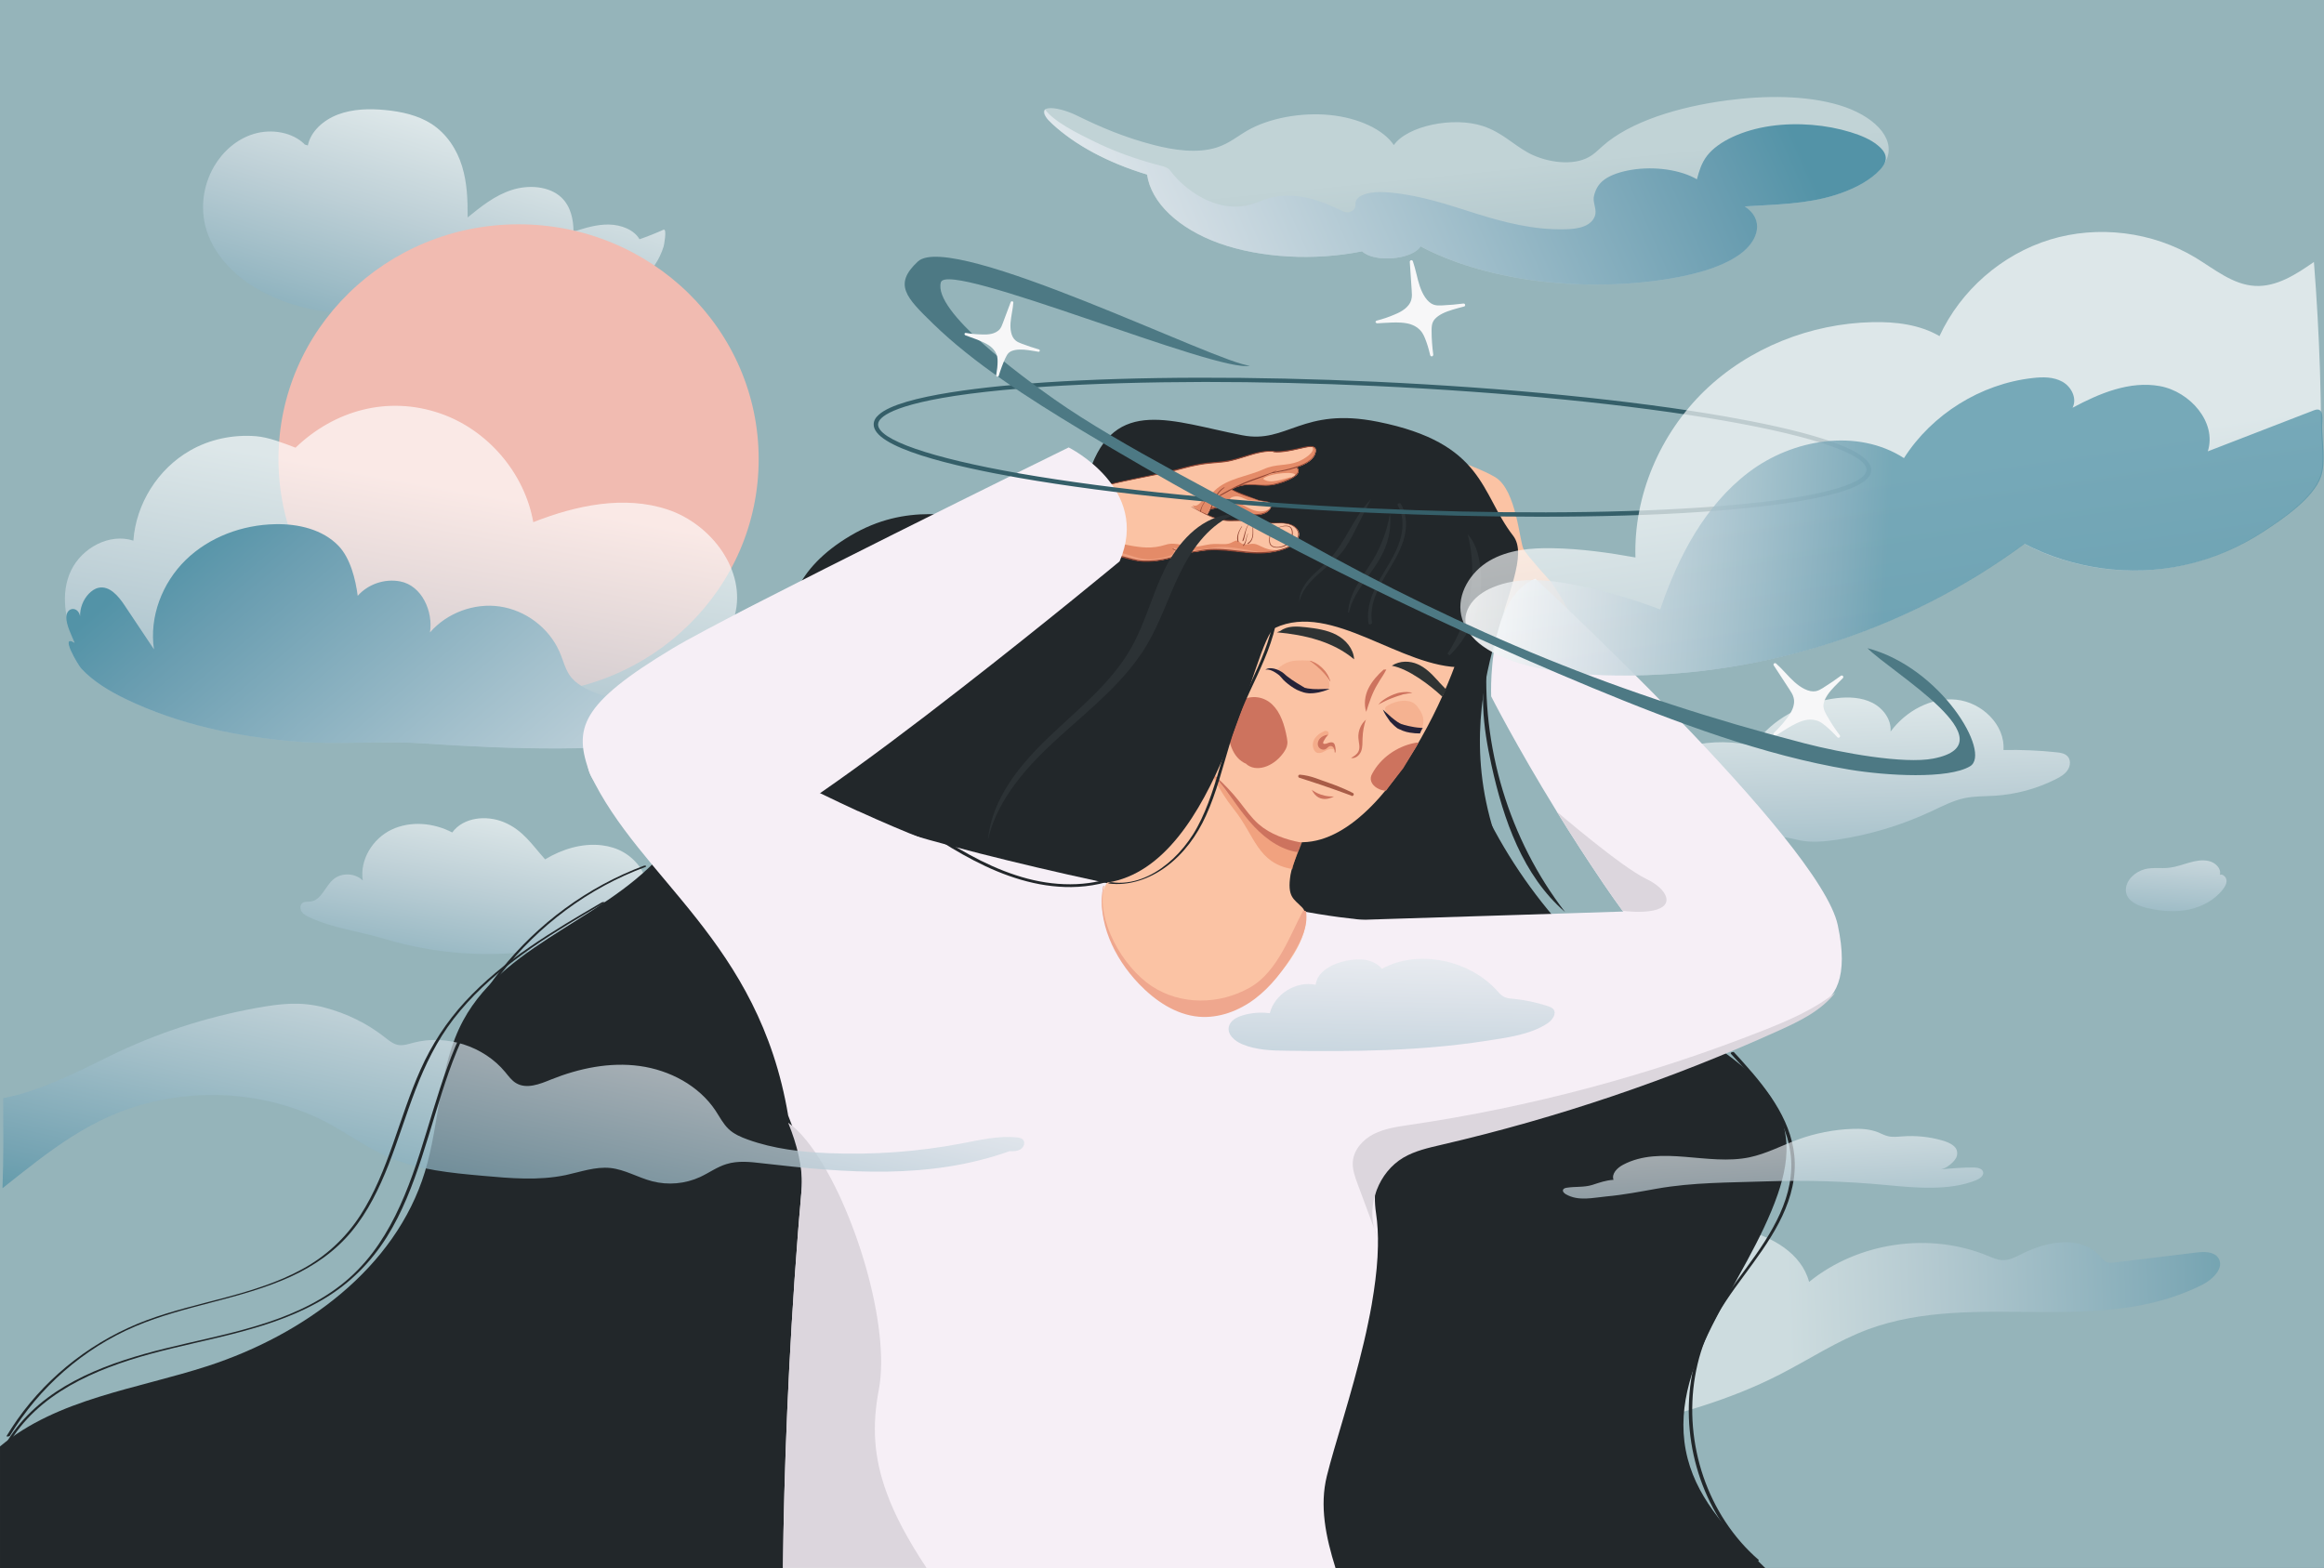
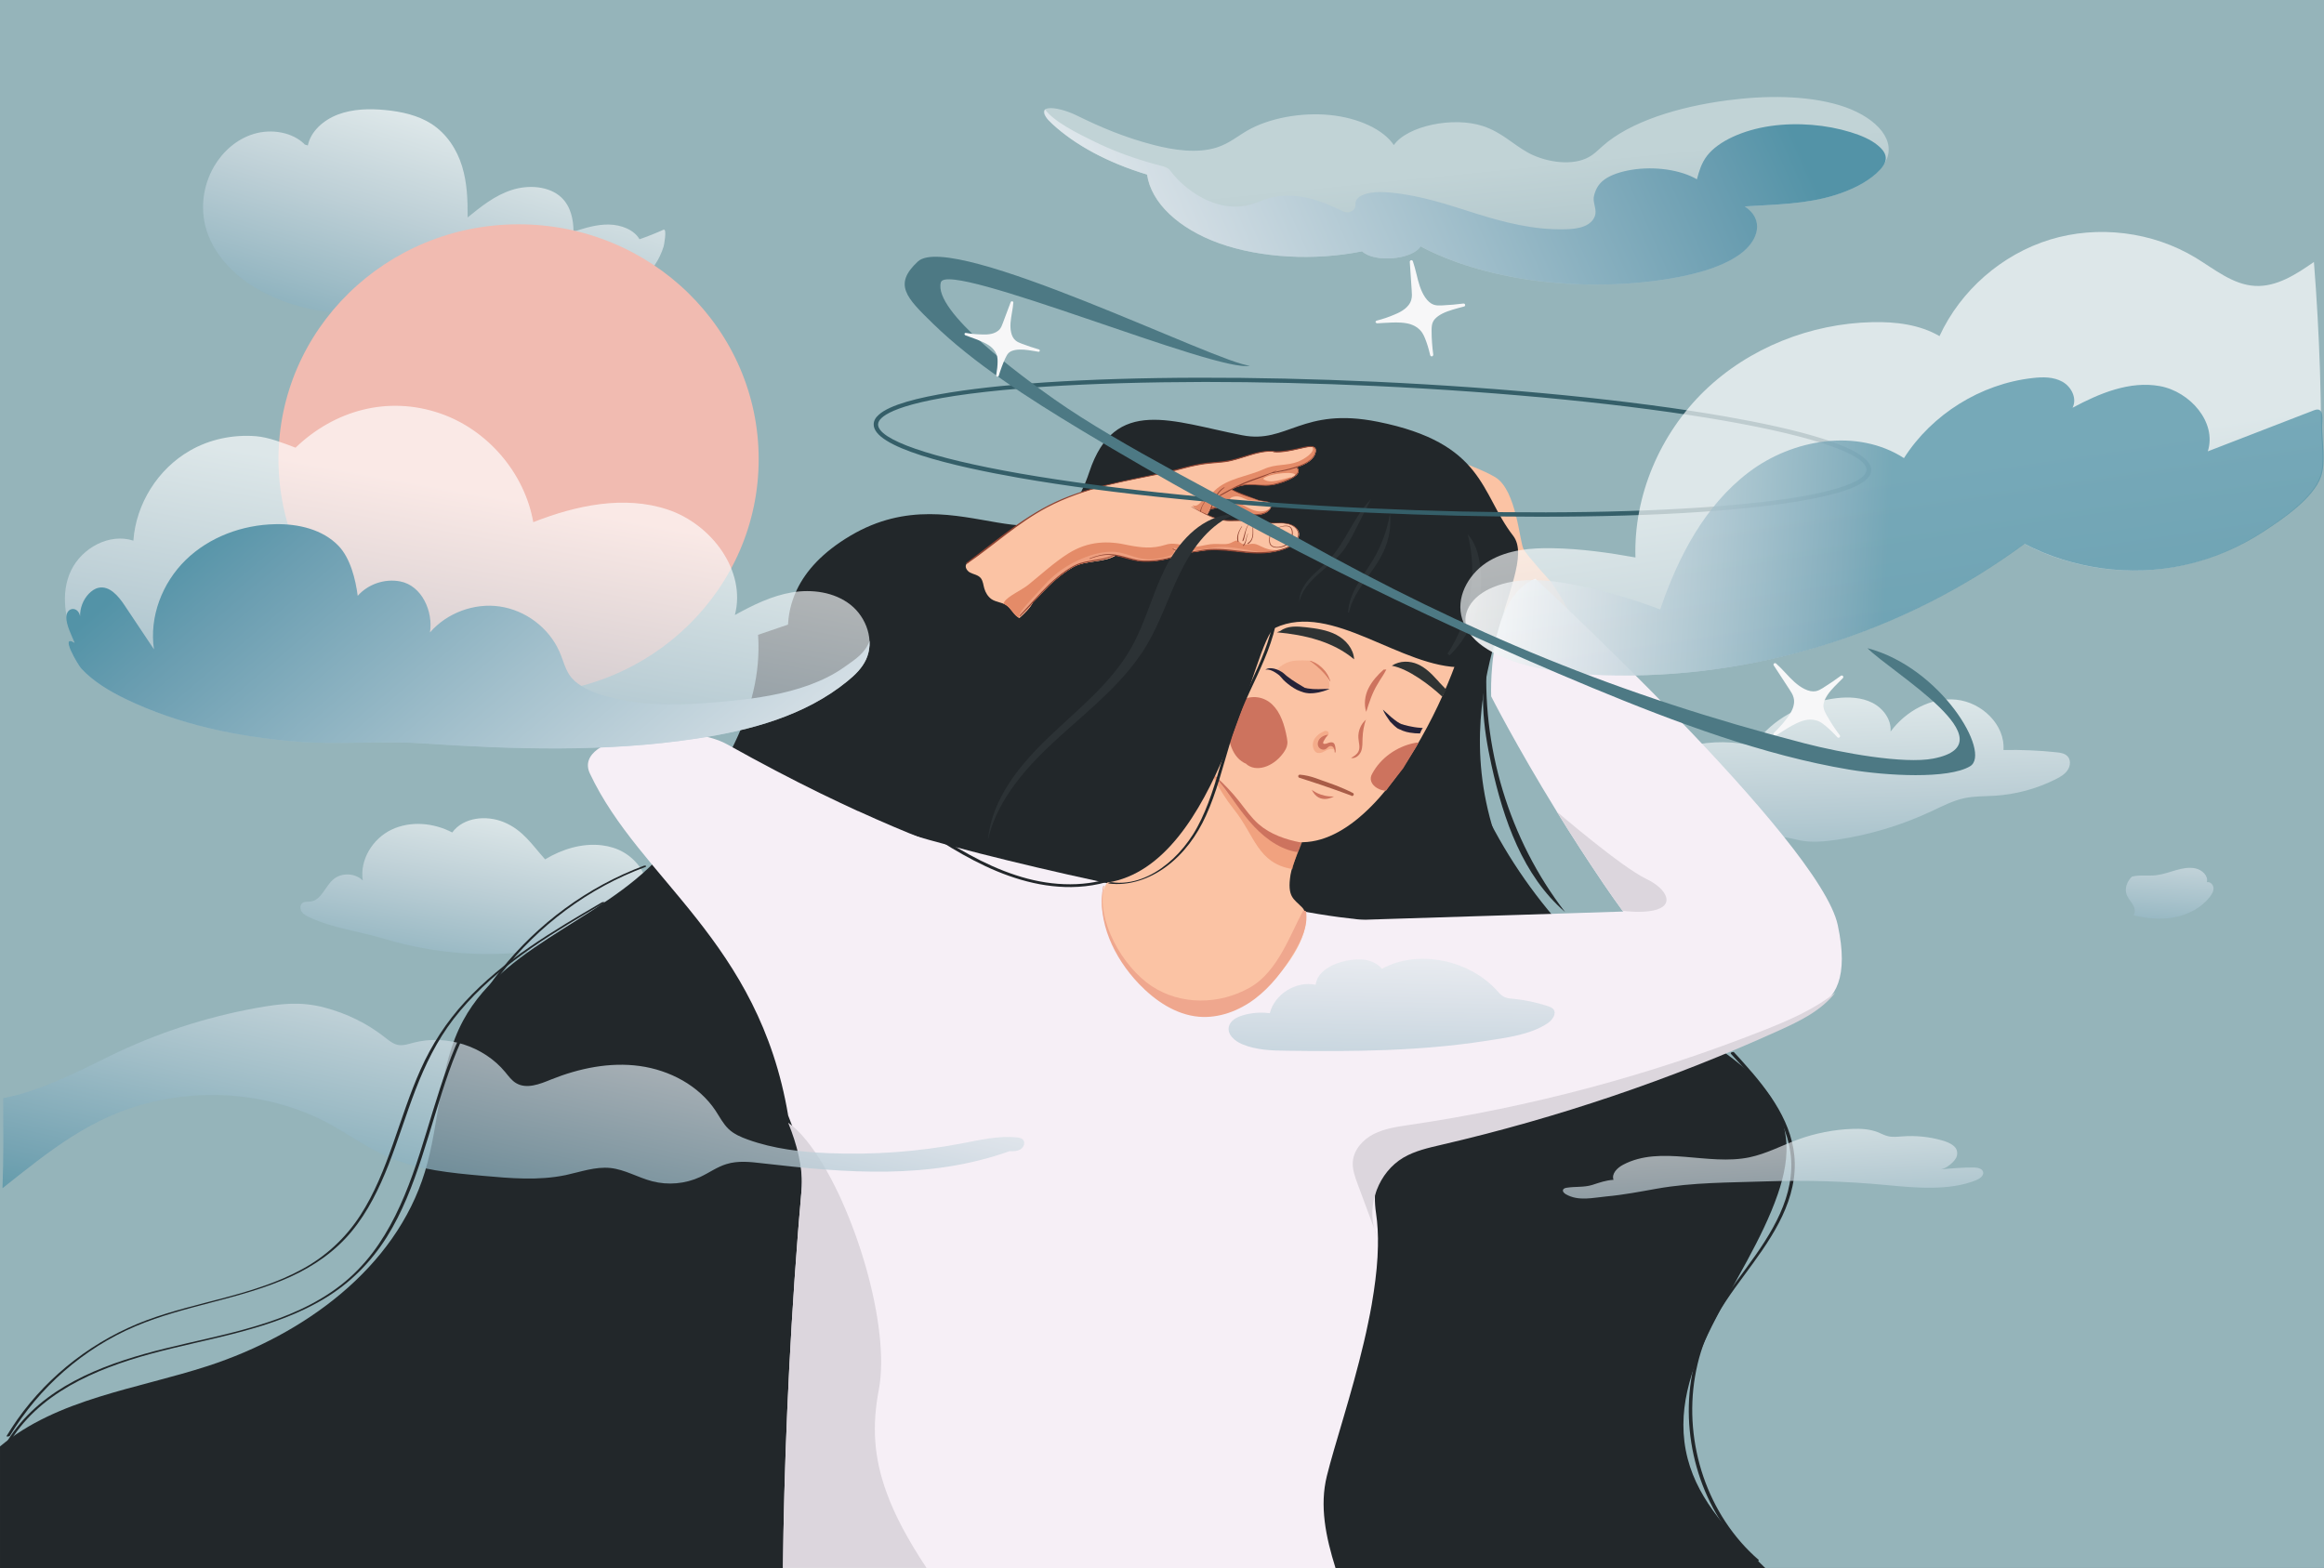
<svg xmlns="http://www.w3.org/2000/svg" version="1.1" id="Layer_1" x="0px" y="0px" viewBox="0 0 1962 1324" style="enable-background:new 0 0 1962 1324;" xml:space="preserve">
  <rect x="0" y="0" width="1962" height="1324" fill="#808080" stroke="none" />
  <style type="text/css">
	.st0{fill:#95B4BA;}
	.st1{opacity:0.68;fill:url(#SVGID_1_);}
	.st2{fill:#F1BBB1;}
	.st3{opacity:0.53;fill:url(#SVGID_2_);}
	.st4{opacity:0.68;fill:url(#SVGID_3_);}
	.st5{opacity:0.68;fill:url(#SVGID_4_);}
	.st6{opacity:0.68;fill:url(#SVGID_5_);}
	.st7{opacity:0.41;fill:url(#SVGID_6_);}
	.st8{fill:url(#SVGID_7_);}
	.st9{opacity:0.68;fill:url(#SVGID_8_);}
	.st10{opacity:0.68;fill:url(#SVGID_9_);}
	.st11{fill:url(#SVGID_10_);}
	.st12{fill:#22272A;}
	.st13{fill:#FBC3A4;}
	.st14{fill:#F6EFF6;}
	.st15{opacity:0.67;fill:#EC926D;}
	.st16{fill:#DCD6DD;}
	.st17{fill:#CD735E;}
	.st18{fill:#2F3333;}
	.st19{fill:#A85C47;}
	.st20{opacity:0.68;fill:url(#SVGID_11_);}
	.st21{opacity:0.74;fill:url(#SVGID_12_);}
	.st22{opacity:0.68;fill:url(#SVGID_13_);}
	.st23{fill:url(#SVGID_14_);}
	.st24{fill:#E48B68;}
	.st25{fill:#EE9F7F;}
	.st26{fill:#914533;}
	.st27{opacity:0.48;}
	.st28{fill:#EC926D;}
	.st29{opacity:0.35;}
	.st30{fill:#252238;}
	.st31{fill:#2C3235;}
	.st32{opacity:0.68;fill:url(#SVGID_15_);}
	.st33{fill:#EFA78E;}
	.st34{fill:#355F69;}
	.st35{opacity:0.68;fill:url(#SVGID_16_);}
	.st36{opacity:0.74;fill:url(#SVGID_17_);}
	.st37{fill:#F7F7F8;}
	.st38{fill:#4D7984;}
</style>
  <g>
    <g>
      <g>
        <rect class="st0" width="1962" height="1323.9" />
      </g>
    </g>
    <linearGradient id="SVGID_1_" gradientUnits="userSpaceOnUse" x1="313.682" y1="357.536" x2="460.268" y2="-123.924">
      <stop offset="0" style="stop-color:#5393A7" />
      <stop offset="5.801653e-02" style="stop-color:#6B9EB1" />
      <stop offset="0.213" style="stop-color:#A3C0CC" />
      <stop offset="0.347" style="stop-color:#D0DCE3" />
      <stop offset="0.451" style="stop-color:#EEF2F4" />
      <stop offset="0.514" style="stop-color:#FFFFFF" />
    </linearGradient>
    <path class="st1" d="M257.4,122.1c-10.2-10.5-28.1-13.5-42.9-9.1c-14.8,4.4-26.5,15.1-33.7,27.4c-9.6,16.5-12,36.2-6.4,54.1   c7.1,22.8,26.5,41.6,49.7,53.2c37.9,19,84.4,22.1,125.5,9.4c10.8-3.4,21.4-7.8,32.7-9.6c23.5-3.7,47,4.2,70.5,7.8   c24.4,3.7,50.5,2.3,72.3-8.2c11.3-5.5,21.1-13.7,27.8-23.5c3.3-4.9,5.7-10.1,7.4-15.6c0.2-0.6,3.1-15.5-0.2-14   c-6.7,3-13.2,5.6-20.2,8c-4.7-8.1-15.5-12.2-25.8-12.4c-10.3-0.2-20.2,2.9-29.9,6c-0.1-10.3-2.3-21.2-10.1-28.7   c-10.3-9.9-28.1-11.1-42.3-6.4c-14.2,4.6-25.8,14-37,23.1c0.1-14.5-0.4-29.2-4.7-43.2c-4.3-14-12.8-27.4-26-35.9   c-11.3-7.2-25.2-10.3-39-11.6c-13.4-1.3-27.4-0.9-39.8,3.8c-12.4,4.7-23,14.3-25.4,26.1" />
    <ellipse class="st2" cx="437.8" cy="387.7" rx="202.7" ry="198.3" />
    <linearGradient id="SVGID_2_" gradientUnits="userSpaceOnUse" x1="1886.557" y1="1105.814" x2="1398.38" y2="1125.184">
      <stop offset="0" style="stop-color:#5393A7" />
      <stop offset="8.737323e-02" style="stop-color:#6B9EB1" />
      <stop offset="0.321" style="stop-color:#A3C0CC" />
      <stop offset="0.522" style="stop-color:#D0DCE3" />
      <stop offset="0.68" style="stop-color:#EEF2F4" />
      <stop offset="0.774" style="stop-color:#FFFFFF" />
    </linearGradient>
-     <path class="st3" d="M1785,1066c-2,0.2-4.1,0.5-6.1-0.2c-2.7-0.9-4.5-3.5-6.5-5.6c-15.6-17.3-44.2-12.2-65-1.7   c-5.4,2.7-11,5.8-17,5.5c-4.2-0.2-8.2-2-12.1-3.6c-49.3-20.4-109.6-11.6-151,22c-6.3-24-31.2-38.4-55.5-44   c-38.2-8.8-79.9-1.7-113,19.2c-33.1,21-57.3,55.6-65.5,93.8c-10.7-22-35.9-36-60.3-33.6c-24.4,2.4-46.4,21-52.7,44.6   c-12.5-24.4-48.2,2.6-52.8,19.2c-0.4,1.5-0.8,3.1-2.1,4c-1,0.7-2.4,0.8-3.7,0.8c-8.5,0-17.1,0-25.6,0c-5.2,0-11.7,1-13.1,6   c-1.7,6.2,42.4,20.6,47.8,21.2c16.6,2,33.1,4.7,49.8,6.7c36.5,4.3,69.8-2.1,105.6-8.4c6.1-1.1,12.2-2.1,18.3-2   c4.8,0.1,9.5,1,14.2,1.5c15.5,1.4,30.9-1.7,46.1-5.1c47.4-10.6,94.7-23.6,137.9-45.8c24.8-12.7,48.2-28.3,74.3-38   c90.7-33.5,194.6,7,282.8-38c8.7-4.5,18.4-14.3,12.9-22.4c-3.8-5.5-11.9-5.3-18.5-4.5C1831.1,1060.4,1808,1063.2,1785,1066z" />
    <linearGradient id="SVGID_3_" gradientUnits="userSpaceOnUse" x1="1831.81" y1="823.313" x2="1843.349" y2="661.765">
      <stop offset="0" style="stop-color:#5393A7" />
      <stop offset="8.990234e-02" style="stop-color:#6B9EB1" />
      <stop offset="0.331" style="stop-color:#A3C0CC" />
      <stop offset="0.537" style="stop-color:#D0DCE3" />
      <stop offset="0.699" style="stop-color:#EEF2F4" />
      <stop offset="0.797" style="stop-color:#FFFFFF" />
    </linearGradient>
-     <path class="st4" d="M1795,754c-1.2-5,1.2-10.2,4.8-13.8c3-3,6.8-5.2,11-6.3c6.6-1.7,13.7-0.4,20.5-1.2c11.3-1.3,22.3-8.2,33.4-5.7   c5.4,1.2,10.8,6.2,9.4,11.6c2.7-0.7,5.4,2,5.6,4.8c0.2,2.8-1.4,5.4-3.1,7.6c-7.1,9.2-18.1,14.9-29.6,17.2   c-11.5,2.2-23.3,1.1-34.7-1.6C1805,764.8,1796.7,761.3,1795,754z" />
+     <path class="st4" d="M1795,754c-1.2-5,1.2-10.2,4.8-13.8c6.6-1.7,13.7-0.4,20.5-1.2c11.3-1.3,22.3-8.2,33.4-5.7   c5.4,1.2,10.8,6.2,9.4,11.6c2.7-0.7,5.4,2,5.6,4.8c0.2,2.8-1.4,5.4-3.1,7.6c-7.1,9.2-18.1,14.9-29.6,17.2   c-11.5,2.2-23.3,1.1-34.7-1.6C1805,764.8,1796.7,761.3,1795,754z" />
    <linearGradient id="SVGID_4_" gradientUnits="userSpaceOnUse" x1="1141.369" y1="1016.328" x2="1124.144" y2="829.008">
      <stop offset="0" style="stop-color:#5393A7" />
      <stop offset="8.990234e-02" style="stop-color:#6B9EB1" />
      <stop offset="0.331" style="stop-color:#A3C0CC" />
      <stop offset="0.537" style="stop-color:#D0DCE3" />
      <stop offset="0.699" style="stop-color:#EEF2F4" />
      <stop offset="0.797" style="stop-color:#FFFFFF" />
    </linearGradient>
    <path class="st5" d="M998.1,924.1c11.1,1.8,23.3,0.2,33.7-0.2c37.5-1.4,75.3-4.8,110.9-16.6c13-4.3,25.8-9.8,39.2-12.8   c17-3.9,34.5-3.8,51.8-5.6c12.8-1.3,35.2-2.5,43.6-13.6c0.6-0.8,1.2-1.8,1.3-2.8c0.2-2.1-1.7-3.9-3.8-4.4c-2-0.5-4.2,0-6.3,0.4   c-32.1,6.5-65.3-0.3-98,1.5c-21.5,1.2-42.6,6.1-63.6,11c-13.8,3.2-27.6,6.4-41.5,9.6c-9.9,2.3-29.5,3.2-36.3,12   c-0.6,0.8-1.1,1.7-1.1,2.7c0,1,0.9,2,1.9,1.9c-9,1.1-18,2.1-27,3.2c-6.7,0.8-13.5,1.6-19.6,4.5c-0.6,0.3-1.2,0.6-1.4,1.2   c-0.5,1.1,0.6,2.3,1.7,3C987.9,921.7,992.9,923.3,998.1,924.1z" />
    <linearGradient id="SVGID_5_" gradientUnits="userSpaceOnUse" x1="1541.754" y1="833.969" x2="1530.818" y2="531.416">
      <stop offset="0" style="stop-color:#5393A7" />
      <stop offset="8.990234e-02" style="stop-color:#6B9EB1" />
      <stop offset="0.331" style="stop-color:#A3C0CC" />
      <stop offset="0.537" style="stop-color:#D0DCE3" />
      <stop offset="0.699" style="stop-color:#EEF2F4" />
      <stop offset="0.797" style="stop-color:#FFFFFF" />
    </linearGradient>
    <path class="st6" d="M1480.5,628.8c1.6-0.6,2.1-2.1,4.3-4.9c15.3-19.2,41.2-31.5,65.7-34.4c10.3-1.2,21.1-0.7,30.2,3.9   c9.2,4.7,16.2,14.2,15.4,24.3c12.7-17.2,34.1-29.2,55.6-26.9c21.6,2.3,41.2,21.3,39.7,42.5c14.9-0.3,29.9,0.3,44.7,1.9   c3.3,0.3,6.9,0.9,9.2,3.2c3.1,3,2.7,8.3,0.3,11.8c-2.4,3.6-6.3,5.9-10.2,7.8c-15.9,8-33.5,12.8-51.4,13.9c-8.5,0.5-17.1,0.3-25.4,2   c-9.9,2.1-19,6.9-28.2,11.2c-25.2,11.8-52.2,19.9-79.9,24c-10.4,1.5-21.1,2.5-31.5,0.4c-4.3-0.9-8.6-2.3-13-2.5   c-5.6-0.3-11.2,1.2-16.6,2.5c-53.9,13-113.8,6.7-159.9-23.3c-4.3-2.8-8.9-8.4-5.4-12.2c1.9-2,5.1-1.9,8-1.7   c3,0.3,12.1,2.6,14.6,1.2c2.2-1.2,2.1-5,3.6-7.8c3.6-6.6,11.1-11.1,18.2-13.4c9-2.9,18.6-3,28-3c1.3,0,2.7,0,3.8-0.7   c1-0.6,1.5-1.7,2.1-2.7c6.1-10.6,19-15.4,31.3-17.5c9.3-1.6,18.8-2.1,28.3-1.4c4.7,0.3,9.3,1.2,14,1.8   C1478.4,629.1,1479.6,629.1,1480.5,628.8z" />
    <linearGradient id="SVGID_6_" gradientUnits="userSpaceOnUse" x1="-2093.613" y1="-1890.306" x2="-2053.269" y2="-2381.451" gradientTransform="matrix(-1.038 5.012787e-02 3.132460e-02 0.649 -824.608 1730.171)">
      <stop offset="0" style="stop-color:#5393A7" />
      <stop offset="8.990234e-02" style="stop-color:#6B9EB1" />
      <stop offset="0.331" style="stop-color:#A3C0CC" />
      <stop offset="0.537" style="stop-color:#D0DCE3" />
      <stop offset="0.699" style="stop-color:#EEF2F4" />
      <stop offset="0.797" style="stop-color:#FFFFFF" />
    </linearGradient>
    <path class="st7" d="M974,122.4c16.6,4.3,36.7,7.4,53.3,2.1c10.5-3.4,17.3-9.4,25.8-14.3c18.1-10.4,45.1-15.5,69.5-13.1   c24.4,2.4,45.4,12.3,54.1,25.4c11.4-16.2,50.1-24.4,75.4-16c15.6,5.2,24.6,14.9,37.4,22.1c12.8,7.3,34.5,11.9,49.5,5.2   c6.1-2.7,9.7-6.7,13.9-10.4c23.2-20.7,64.2-33.3,105.5-38.7c31.9-4.2,66.4-4.3,94.4,4.1c28,8.4,47.4,26.9,40.2,45.2   c-5.2,13.1-22.9,24.2-43.8,30.7c-24.5,7.7-49.8,7.9-76.4,9.6c16.4,10.7,12.2,28.6-4.1,40.4c-16.3,11.8-41.8,18.2-66.9,21.8   c-72.1,10.3-150.4-0.7-202.6-28.5c-7,11.3-39,14-49.4,4.2c-40.2,8.2-85.7,5.6-120.4-6.7c-34.6-12.4-57.7-34.4-61.1-58.1   c-32.9-9.9-60.7-24.9-80.2-43c-18-16.7,3-15.6,20.9-6.9C929.1,107.4,949.6,116.1,974,122.4z" />
    <linearGradient id="SVGID_7_" gradientUnits="userSpaceOnUse" x1="-2315.178" y1="-2345.697" x2="-1418.605" y2="-2130.173" gradientTransform="matrix(-1.038 5.012787e-02 3.132460e-02 0.649 -824.608 1730.171)">
      <stop offset="0" style="stop-color:#5393A7" />
      <stop offset="8.990234e-02" style="stop-color:#6B9EB1" />
      <stop offset="0.331" style="stop-color:#A3C0CC" />
      <stop offset="0.537" style="stop-color:#D0DCE3" />
      <stop offset="0.699" style="stop-color:#EEF2F4" />
      <stop offset="0.797" style="stop-color:#FFFFFF" />
    </linearGradient>
    <path class="st8" d="M888.2,104.4c-3.8-3.5-7.7-7.5-5.9-11.9c7.6,10.3,27.2,20,41.7,27.1c16.5,8.1,35,14.9,54.9,20   c2.5,0.6,5,1.3,6.8,2.4c1.5,0.9,2.3,2.1,3.2,3.3c10.1,13.1,37.2,36.1,68.1,27.1c4.9-1.4,9.1-3.6,14-5c10.6-3.1,23.2-2.5,33.7-0.1   c10.5,2.5,19.4,6.6,28.2,10.7c1.1,0.5,2.3,1.1,3.8,1.2c3.5,0.3,6.5-1.8,7.2-3.8c0.7-2,0.1-4.1,1-6.1c1.4-3.2,6.6-5.6,12.1-6.5   c5.5-1,11.3-0.7,16.8-0.2c26.4,2.5,49.4,10.5,72.5,17.8c23.1,7.2,48.2,13.9,75.2,13.2c5.4-0.1,11.1-0.7,15.7-2.5   c6-2.3,9.1-6.5,9.7-10.5c0.8-5.4-2.6-10.2-1.1-15.6c1.3-4.9,3.4-9.6,9-13.6c5.7-4,14-6.6,22.6-8c19.7-3.2,41.5,0,55.2,8   c1.8-6.7,3.7-13.5,8.5-19.8c9.6-12.5,30.7-21.9,53.7-25.2c23-3.3,47.4-1,67.5,5.2c8.8,2.7,17,6.2,22.7,10.9c10.5,8.4,8.5,15.4-1,24   c-8.4,7.6-20.8,13.9-34.6,18.2c-24.5,7.7-49.8,7.9-76.4,9.6c16.4,10.7,12.2,28.6-4.1,40.4c-16.3,11.8-41.8,18.2-66.9,21.8   c-72.1,10.3-150.4-0.7-202.6-28.5c-7,11.3-39,14-49.4,4.2c-40.2,8.2-85.7,5.6-120.4-6.7c-34.6-12.4-57.7-34.4-61.1-58.1   C935.5,137.4,907.6,122.5,888.2,104.4z" />
    <linearGradient id="SVGID_8_" gradientUnits="userSpaceOnUse" x1="398.615" y1="885.141" x2="444.779" y2="638.933">
      <stop offset="0" style="stop-color:#5393A7" />
      <stop offset="8.990234e-02" style="stop-color:#6B9EB1" />
      <stop offset="0.331" style="stop-color:#A3C0CC" />
      <stop offset="0.537" style="stop-color:#D0DCE3" />
      <stop offset="0.699" style="stop-color:#EEF2F4" />
      <stop offset="0.797" style="stop-color:#FFFFFF" />
    </linearGradient>
    <path class="st9" d="M261.4,774.6c-2.5-1.1-5.1-2.4-6.6-4.7c-1.6-2.2-1.7-5.7,0.5-7.4c1.9-1.5,4.6-1,7-1.3c9-1.2,12.1-12.6,19-18.6   c6.9-6,18.5-5.6,25,0.9c-2.8-17.4,8.3-35.4,24.3-43c16-7.6,35.5-5.8,51.2,2.4c9.4-12.9,28.8-14.8,43.6-8.7   c16.3,6.8,23.7,19.1,34.8,31.4c14.3-8.6,31.1-13.8,47.7-11.9c13.4,1.6,24.4,7.6,32.3,18.5c3.6,4.9,5.4,13.2,9.5,17.4   c4.6,4.6,2,0.9,7.5,2.9c3.8,1.4,7,0.6,10.1,4.2c1.1,1.3,2,2.9,3.4,4c4,3.1,9.7,0.8,14.8,0.6c1,0,2.1,0.1,2.8,0.8   c1.5,1.4,0.3,3.8-1,5.4c-17.6,20.1-45.9,9.6-68,18.1c-40.9,15.9-85.4,22.3-129.1,19.2c-22.2-1.6-44.2-5.7-65.5-12   C303.3,786.3,282,784.1,261.4,774.6z" />
    <linearGradient id="SVGID_9_" gradientUnits="userSpaceOnUse" x1="775.837" y1="870.899" x2="775.837" y2="473.518">
      <stop offset="0" style="stop-color:#5393A7" />
      <stop offset="8.990234e-02" style="stop-color:#6B9EB1" />
      <stop offset="0.331" style="stop-color:#A3C0CC" />
      <stop offset="0.537" style="stop-color:#D0DCE3" />
      <stop offset="0.699" style="stop-color:#EEF2F4" />
      <stop offset="0.797" style="stop-color:#FFFFFF" />
    </linearGradient>
    <path class="st10" d="M609.4,709.4c-16.8-1.8-33.7-3.8-50.1-8.1c-9.1-2.4-18-5.6-26.5-9.5c-2.8-1.3-5.8-3-6.6-5.9   c-0.9-3.7,2.3-7,5.3-9.3c24.8-19.1,60.2-23.4,88.9-11c8.6-22.8,37.5-35.5,60.2-26.6c13.9-23.6,47.9-32.8,71.8-19.4   c13.1-14.2,30.7-25.3,50-26.8c19.3-1.4,40.1,8.5,47.6,26.3c35.9-17.8,79.2-20.1,116.7-6.1c7.3,2.7,14.7,6.3,19.6,12.4   c4.9,6.1,6.5,15.4,1.8,21.7c10.5-3.5,22.5-2,31.9,3.8c1.9,1.2,3.7,2.6,4.8,4.6c3.7,7.2-5.1,14.2-12.4,17.5   c-32.9,14.9-67.3,28-103.3,31.1c-30.9,2.7-62-1.9-93-1.2c-35.7,0.8-70.9,8.8-106.6,11C676,715.9,642.6,713,609.4,709.4z" />
    <linearGradient id="SVGID_10_" gradientUnits="userSpaceOnUse" x1="780.667" y1="613.252" x2="745.232" y2="1114.495">
      <stop offset="0" style="stop-color:#5393A7" />
      <stop offset="8.990234e-02" style="stop-color:#6B9EB1" />
      <stop offset="0.331" style="stop-color:#A3C0CC" />
      <stop offset="0.537" style="stop-color:#D0DCE3" />
      <stop offset="0.699" style="stop-color:#EEF2F4" />
      <stop offset="0.797" style="stop-color:#FFFFFF" />
    </linearGradient>
    <path class="st11" d="M1001.9,666.9c3.2-1.2,6.3-2.5,9.3-4c3.8-2,7.7-4.8,8.3-9c0.2-1.7-0.3-3.7-1.8-4.4c5.6,2.7,10,7.7,6.5,13.9   c-2.6,4.6-7.2,7.4-11.9,9.6c-32.9,14.9-67.3,28-103.3,31.1c-30.9,2.7-62-1.9-93-1.2c-35.7,0.8-70.9,8.8-106.6,11   c-33.3,2.1-66.8-0.9-100-4.4c-16.8-1.8-33.7-3.8-50.1-8.1c-9.1-2.4-18-5.6-26.5-9.5c-7.5-3.4-7-8.9,1.4-10.6   c25.1-5.1,51.6-3.4,75.8,5.1c2,0.7,4.1,1.4,6.2,1.2c2.6-0.3,4.6-2.1,6.6-3.8c11.1-9.4,24.2-17.1,38.7-19.4   c14.4-2.2,30.3,1.7,40.2,12.5c34.4-23.8,76.2-36.9,118-36.8c6.3,0,14.3,0,19.1,4.4c4.8,4.4,7.2,11.5,6.1,17.9   c8.2-5.4,17.1-10.3,26.9-11.6c6.5-0.8,14.1,0.7,19.9,3.8c8.8,4.8,8.9,14.3,0.9,19.6c3.6,4.1,9.6,4.7,15.1,5   c17.9,0.8,35.9,0.7,53.7-1.7c8.8-1.2,17.5-3,26-5.6C992.1,670.1,997.1,668.6,1001.9,666.9z" />
    <g>
      <path class="st12" d="M1407.6,857.7c-72-45.6-129.6-113.5-163-191.9c-11.1-26.1-19.8-53.8-36.8-76.6    c-32.7-44.1-89.8-62-143.8-72.1c-102.3-19.1-207-19.4-311-19.6l-113,38.5c4.5,65.8-33.8,121.2-72.6,174.5    c-46.1,63.2-139.3,82.4-176.4,151.2c-20.9,38.8-19.4,85.6-32.3,127.8c-24.9,81.4-102.1,137.4-183,163.8    c-60.2,19.6-127.1,27.5-175.7,68v102.8h1490.4c-28.5-27.5-56.2-56.1-65.6-92.4c-20.2-77.8,49.7-147.2,76-223.2    c5.4-15.6,9-32.3,6.8-48.7C1501.1,910.7,1449.3,884.1,1407.6,857.7z" />
    </g>
    <path class="st13" d="M1309.6,491.5c0,0-19.7-21.6-23.2-27.5c-3.6-5.9-5.9-50.2-24.1-61.1c-18.3-10.8-67-27.5-68.7-13.9   c-1.7,13.6,22.5,39.7,29.8,45.2c7.3,5.5-3.8,29.2,5.9,41.2c9.7,12,36.8,27.2,50.6,56.9c13.7,29.7,46.1-2.2,47-8.3   C1327.8,517.9,1309.6,491.5,1309.6,491.5z" />
    <path class="st12" d="M1163.1,356.1c-64-12.8-76.3,18.9-114.4,11.4c-58.8-11.4-107.7-33.5-129.1,31.1   c-32.4,97.8-107.4-2.1-201.6,53.7c-94.2,55.8-36.7,139.2-22.8,162.8c60.7,103.9-53.5,165-65.4,230.8   c-11.9,65.8,77,167.9,172.6,156.3c95.6-11.7,531.5-127.7,469-272.5c-62.5-144.8,30.5-245.7,6-277.4   C1249.7,416.6,1253.6,374.2,1163.1,356.1z" />
    <path class="st14" d="M1270.2,951.2c-8.4,2.8-18.1,4.6-28.2,6.3c0,0,0,0,0,0c-12.7,2.1-25.9,4-37.9,7.2c0,0,0,0,0,0   c-27.2,7.2-48.2,21-42.4,59.7c1.3,8.6,1.8,17.9,1.6,27.7c-0.2,12.3-1.5,25.2-3.5,38.5c-0.6,3.7-1.2,7.4-1.8,11.2   c-0.9,5.1-1.9,10.3-3,15.4c-1.1,5.4-2.3,10.9-3.6,16.3c-10.4,44.2-24.8,86.7-31.2,112.7c-6.3,25.3-1,51.3,7.3,77.8H661   c0.8-80.2,4.7-180.7,12.6-282c0.4-4.9,0.8-9.9,1.2-14.8c0.1-1.5,0.2-3,0.4-4.4c0.6-7.2,1.2-14.3,1.8-21.5c0-0.1,0-0.1,0-0.1   c1.1-12.8,2.3-25.6,3.6-38.3c9.3-93.5,22.1-183.2,39.1-253.3c1.5-6.3,3.1-12.5,4.7-18.5c0,0,0,0,0.1,0c0,0,0,0,0.1,0   c2.4,0.8,37.7,12.9,103.6,29.8c0,0,0.1,0,0.1,0c28.3,7.2,62.2,15.3,101.6,23.8c8.8,1.9,17.8,3.8,27.2,5.7   c39.4,8.1,57.1-4.8,107.1,10.4c10.1,3.1,21,5.7,32.4,8c44.1,8.8,94.4,11.9,125.8,11.8h0.2c17.4,0,30.5,9.1,40.2,23   C1293.9,848.7,1288.2,945.3,1270.2,951.2z" />
    <path class="st13" d="M1006.7,853c64.6,7.1,108.4-70.4,92.6-86.8c-7-7.3-12.8-8.5-9.8-27.6c1.2-8,9.8-27.1,11.2-36   c2.7-17.1,10.9-30.5,13.8-44.2c3.1-14.9,5.6-25.1,5.6-25.1l-127.5-41.2l16.1,5.8c8.1,76.8-54.1,120.4-73.8,147.1   C914.2,773,964.3,848.3,1006.7,853z" />
    <path class="st15" d="M984.9,589.8c20.5,18.4,32.4,63.1,56.6,93.3c18,22.3,19.9,45.8,49.6,50.7c1.2-8,9.5-23,10.9-31.9   c2.7-17.1,9.6-29.7,12.4-43.3L984.9,589.8z" />
    <path class="st13" d="M1084.6,709.2c-22.4-6.2-39.4-25.2-66.2-65.4c-12.8-19.1-31-33.4-25.3-65.4c17.4-99.2-12.1-162.2,99.6-151.5   c111.7,10.7,144.6,51,147.5,85.4C1243.1,546.7,1167.2,732.1,1084.6,709.2z" />
    <path class="st14" d="M498,653.1c42.3,89.9,142.6,141.1,167.4,288.8h0c7.6,18.7,12,36.6,11.6,53.1v0.1c-0.7,32.3,12.8,31.4,33.4,12   c59.6-56,178.1-266.3,178.1-266.3s-35.7-3.7-108.3-32.2c-16.6-6.5-35.2-14.4-55.8-23.8c0,0-0.1,0-0.1,0c0,0,0,0-0.1,0   c-10.2-4.7-20.8-9.7-31.9-15.1h0c-23.9-11.7-49.9-25.3-78.2-41.1C578,608.3,482.6,620.4,498,653.1z" />
    <path class="st14" d="M1258.9,588c0,0,20.7,40.9,55.5,97.4c0,0,0,0,0,0c11.6,18.9,24.9,39.5,39.4,60.9c5.5,8.1,10.9,15.7,16,22.7   c0.2,0.2,0.3,0.4,0.5,0.6c49,66.6,82.8,86.4,118.9,87.5c15.1,0.4,29.9-0.2,41.6-5.1c19.2-7.9,30.1-27.1,20.7-70.9   c-15-70.6-255.3-292.5-255.3-292.5c-16.5,6.5-25.8,23.9-31,42.4C1257.6,558.3,1258.9,588,1258.9,588z" />
    <path class="st14" d="M1128.7,777.3c0,0,305.4-9.5,345.5-11.1c40.1-1.7,62.3,83.1,62.3,83.1s-180.1,92.8-376.2,115.6   C964.1,987.7,1128.7,777.3,1128.7,777.3z" />
    <path class="st16" d="M677,1001c0.3-16.4-4-34.3-11.6-53c5.1,3.5,10.2,8.5,15.2,14.7c9.5,11.6,18.8,27.3,27.3,45.2   c0.8,1.8,1.7,3.6,2.5,5.4c8,17.8,15.2,37.5,20.8,57.3c10.7,37.9,15.8,76.3,10.7,103c-5.7,29.8-4.4,56.6,6.6,86.7   c7,19.3,18,39.9,33.7,63.6H661c0.8-80.2,4.7-180.7,12.6-282c0.4-4.9,0.8-9.9,1.2-14.8c0.1-1.5,0.2-3,0.4-4.4   c0.6-7.2,1.2-14.3,1.8-21.5V1001z" />
    <path class="st16" d="M1314.4,685.4c11.6,18.9,24.9,39.5,39.4,60.9c5.5,8.1,10.9,15.7,16,22.7c1.3,0.2,2.6,0.4,3.9,0.5c0,0,0,0,0,0   c9.7,0.8,16.9,0.4,22.1-0.7c19.2-4.1,11.1-18.6-5.8-26.6C1368.8,732.1,1315.4,686.2,1314.4,685.4z" />
    <g>
      <path class="st17" d="M1184.6,648.8c3.9-6.3,7.7-12.6,11.5-19c0.5-0.9,1-1.9,1.5-2.9c-1.1,0-2.1,0.2-3.2,0.4    c-15.3,3-28.9,12.8-35.9,25.9c-2.8,4.6-0.8,9.3,4.2,12.3c2.2,1.3,4.7,2,7.4,2.2C1174.6,661.3,1179.7,655.2,1184.6,648.8z" />
    </g>
    <g>
      <g>
-         <path class="st17" d="M1163.7,595.2c0,0,0.1-0.1,0.2-0.3c0.1-0.2,0.3-0.5,0.5-0.8c0.6-0.7,1.4-1.6,2.7-2.5     c2.3-1.8,5.8-3.8,9.6-5.3c1-0.4,1.8-0.6,2.9-1s2-0.4,2.9-0.6c1.9-0.3,3.7-0.4,5.1-0.4c0.7,0.1,1.5,0.1,2,0.2     c0.6-0.1,1.2,0.1,1.5,0.2c0.8,0.2,1.3,0.4,1.3,0.4s-0.4,0.1-1.3,0.1c-0.4,0.1-1,0.1-1.4,0.2c-0.6,0.1-1.3,0.2-1.9,0.3     c-0.7,0.1-1.5,0.4-2.3,0.4c-0.7,0.1-1.7,0.3-2.4,0.7c-1.7,0.5-3.5,1-5.3,1.7c-1.8,0.6-3.6,1.4-5.2,2c-1.6,0.6-3.2,1.5-4.5,2.1     s-2.3,1.2-3.1,1.6C1164.1,594.7,1163.7,595.2,1163.7,595.2z" />
-       </g>
+         </g>
    </g>
    <g>
      <path class="st18" d="M1078,533.9c23.3,2.1,47.3,7.7,65.2,22.8c-0.5-8.9-7.1-16.6-15-20.7c-7.8-4.1-17-5.4-25.9-6.4    c-7.4-0.8-15.3-1.4-21.3,3.1" />
    </g>
    <g>
      <path class="st17" d="M1168.1,565.4c-5.1,4.5-9.8,9.8-12.8,15.8s-4,13.4-1.9,19.9c2.5-8,5.1-16.1,9.5-23.3    c2.3-4.2,5.4-8.1,7.5-12.5" />
    </g>
    <g>
      <path class="st17" d="M1153.2,607.4c-1.8,5.2-2.7,10.5-2.9,16.1c-0.1,3.6,0.1,7.4-1.2,10.9c-1.4,3.4-4.9,6.4-8.5,5.6    c2.4-1.4,4.9-2.9,6.2-5.4c1.8-3.5,0.2-7.6,0-11.5c-0.4-5.8,2.1-12,6.7-15.7" />
    </g>
    <g>
      <path class="st17" d="M1057.4,646.5c-14.4-2.5-20.1-15.4-21.4-33.7c-0.2-2.7-0.2-5.5,0.5-8.2c1.7-5.7,6.3-10.4,10.7-12.9    c9.7-5.4,20.1-3.4,26.9,3.2c6.9,6.6,10.4,17.1,12.4,28.4c0.3,1.8,0.6,3.7,0.2,5.5c-0.3,2.5-1.9,5.1-3.5,7.3    c-8.8,11.9-23.2,16.1-31.2,8.9" />
    </g>
    <g>
      <g>
        <path class="st17" d="M1104.7,557.9c0,0,0.1-0.1,0.3,0s0.4,0,0.9,0c0.8,0.1,1.6,0.4,2.8,1c2.3,0.9,5,2.9,7.5,5.1     c0.6,0.7,1.2,1.2,1.8,1.9c0.6,0.6,1.1,1.3,1.5,1.9c1,1.4,1.7,2.6,2.2,3.8c0.3,0.6,0.5,1.2,0.7,1.6c0.2,0.5,0.4,1,0.5,1.3     c0.2,0.8,0.3,1.2,0.3,1.2s-0.2-0.3-0.7-1c-0.2-0.3-0.4-0.6-0.7-1.2c-0.3-0.4-0.6-0.9-1-1.4c-0.4-0.5-0.8-1-1.3-1.6     c-0.4-0.5-0.9-1.1-1.4-1.7c-1.1-1.1-2.1-2.3-3.3-3.4s-2.4-2.1-3.5-3.2c-1.2-0.9-2.3-1.8-3.3-2.6c-0.9-0.8-1.8-1.3-2.4-1.6     C1105.2,558,1104.7,557.9,1104.7,557.9z" />
      </g>
    </g>
    <g>
      <path class="st19" d="M1121.5,660.9c13,4.5,20.5,8.6,20.9,8.8c0.6,0.4,0.7,1.4,0.1,1.9c-0.4,0.6-1.5,0.7-1.9,0.1    c-0.2,0-18-6.9-43.3-14.9c-0.8,0-1.3-0.7-1.3-1.4c0-0.8,0.7-1.3,1.4-1.3C1107.1,654.8,1114.8,658.8,1121.5,660.9z" />
    </g>
    <path class="st17" d="M1107.4,666.8c0,0,7.1,6.2,18.9,5.7C1126.2,672.4,1113.9,680.1,1107.4,666.8z" />
    <g>
      <path class="st18" d="M1221,582.4c0.1-0.2-6.7-6.9-6.6-7.1c-0.4-0.4-0.8-1-1.3-1.4c-4.6-5.1-9.7-10.2-16.3-13.1    c-6.6-2.9-15-3.1-21.8,1.3c14.2,2.6,32.5,16.6,42.6,26.1C1218.5,586.2,1219.9,584.3,1221,582.4z" />
    </g>
    <path class="st12" d="M1076.4,530.2c48.2-22.6,106.9,34.3,158.6,33.2c42.4-0.8,56.4-129.9-36.8-160.3   c-113.1-36.9-108.2-20.2-154.4-18.4c-76.3,3-121.4,176.9-116.5,181c4.8,4.1,7.6,179.5,7.6,179.5   C1030.4,730.4,1057.8,538.9,1076.4,530.2z" />
    <linearGradient id="SVGID_11_" gradientUnits="userSpaceOnUse" x1="1171.386" y1="1034.448" x2="1178.562" y2="675.66">
      <stop offset="0" style="stop-color:#5393A7" />
      <stop offset="8.990234e-02" style="stop-color:#6B9EB1" />
      <stop offset="0.331" style="stop-color:#A3C0CC" />
      <stop offset="0.537" style="stop-color:#D0DCE3" />
      <stop offset="0.699" style="stop-color:#EEF2F4" />
      <stop offset="0.797" style="stop-color:#FFFFFF" />
    </linearGradient>
    <path class="st20" d="M1048.5,881.6c-6.1-2.6-12.4-8-11.1-14.5c1-5.2,6.5-8.2,11.5-9.7c7.4-2.3,15.4-2.9,23.1-1.9   c4.1-16.2,22.3-27.5,38.7-24c1.5-11.6,14.4-17.9,25.9-20.3c10.7-2.2,22.5-1.9,30.1,6.8c30.8-16.9,73.9-7.2,96.9,18.2   c1.9,2.1,3.7,4.3,6.2,5.5c2.3,1.2,5,1.4,7.5,1.6c10,1,19.8,3.1,29.4,6.2c1.7,0.6,3.5,1.2,4.7,2.6c3.1,3.8-0.9,9.3-5,12   c-14.7,9.8-35.5,12.2-52.7,14.9c-55.1,8.5-111,9-166.8,8.2C1073.9,887.1,1060.5,886.7,1048.5,881.6z" />
    <linearGradient id="SVGID_12_" gradientUnits="userSpaceOnUse" x1="401.639" y1="1091.356" x2="531.207" y2="503.705">
      <stop offset="0" style="stop-color:#5393A7" />
      <stop offset="5.867819e-02" style="stop-color:#6B9EB1" />
      <stop offset="0.216" style="stop-color:#A3C0CC" />
      <stop offset="0.351" style="stop-color:#D0DCE3" />
      <stop offset="0.457" style="stop-color:#EEF2F4" />
      <stop offset="0.52" style="stop-color:#FFFFFF" />
    </linearGradient>
    <path class="st21" d="M127.4,930.7C76.8,942.8,41.6,972,2.1,1003.3c1-25.6,0.7-50.6,0.6-76.1c29.9-5.4,62-21.7,89.3-35.2   c39.3-19.3,81.3-33.1,124.4-40.9c20.6-3.7,37.5-5.7,57.8-0.3c18.5,4.9,36,13.4,51,25.3c3.2,2.5,6.4,5.2,10.4,6.1   c4.5,1,9-0.6,13.5-1.8c27.7-7.2,59.2,2.8,77.4,24.8c2.8,3.4,5.5,7.2,9.3,9.4c8.8,5.2,19.9,0.8,29.4-3.1   c23.7-9.5,49.6-14.9,74.9-11.4c25.3,3.5,49.9,16.5,64,37.7c3.5,5.3,6.4,11.1,11,15.5c4.5,4.3,10.4,6.8,16.2,8.9   c21.9,7.9,45.4,10.6,68.7,11.5c37.6,1.5,75.3-1.2,112.3-8.3c15.3-2.9,30.8-6.6,46.3-5c1.8,0.2,3.6,0.5,4.9,1.7   c2.3,2.3,1,6.5-1.8,8.2c-2.7,1.8-6.2,1.8-9.4,1.7c-67.7,24.1-137.6,18.5-209.1,10.2c-10-1.2-20.3-2.3-29.9,0.7   c-7.9,2.4-14.7,7.4-22.2,10.9c-12.6,5.8-27.1,7.1-40.5,3.6c-12-3.1-23-9.9-35.3-11.2c-12.7-1.3-25.2,3.3-37.7,6   c-23,4.8-46.7,2.7-70.1,0.6c-26.8-2.4-54.1-5-78.8-15.5c-18.9-8.1-35.6-20.5-53.9-30.1C230,924,176.5,918.9,127.4,930.7z" />
    <linearGradient id="SVGID_13_" gradientUnits="userSpaceOnUse" x1="342.21" y1="812.601" x2="431.973" y2="315.06">
      <stop offset="0" style="stop-color:#5393A7" />
      <stop offset="8.990234e-02" style="stop-color:#6B9EB1" />
      <stop offset="0.331" style="stop-color:#A3C0CC" />
      <stop offset="0.537" style="stop-color:#D0DCE3" />
      <stop offset="0.699" style="stop-color:#EEF2F4" />
      <stop offset="0.797" style="stop-color:#FFFFFF" />
    </linearGradient>
    <path class="st22" d="M587.8,623.6c-76.8,11.6-153.8,9.1-231,4c-35.7-2.4-71.7,1.4-107.6-1.6c-49.3-4.1-98.6-14.4-143.1-35.9   c-13.6-6.6-27-14.5-37.4-25.6c-2.6-2.7-18.9-30.1-5.7-21.8c-7.7-19.1-12.3-41.2-3.1-60.8c9.1-19.2,32.4-32,52.7-25.4   c2.2-31.1,20.7-60.6,47.9-76.1c16.7-9.6,36.4-13.6,55.5-12.1c11.1,0.9,23.1,5.8,33.5,9.7c32.8-31.5,77.7-44.1,121.9-29   c40.1,13.7,71.5,50.3,78.8,91.9c36.1-14.2,76.8-22.9,113.6-10.6c36.8,12.3,66.4,51.6,56.6,89c15.2-8.4,31-16.2,48.1-19.1   c17.1-2.9,35.9-0.3,49.5,10.4c13.6,10.7,20.5,30.6,13.1,46.3c-3.4,7.3-9.4,13.1-15.7,18.2C679.8,604.3,633.4,616.8,587.8,623.6z" />
    <linearGradient id="SVGID_14_" gradientUnits="userSpaceOnUse" x1="247.918" y1="373.47" x2="786.763" y2="1003.041">
      <stop offset="0" style="stop-color:#5393A7" />
      <stop offset="8.990234e-02" style="stop-color:#6B9EB1" />
      <stop offset="0.331" style="stop-color:#A3C0CC" />
      <stop offset="0.537" style="stop-color:#D0DCE3" />
      <stop offset="0.699" style="stop-color:#EEF2F4" />
      <stop offset="0.797" style="stop-color:#FFFFFF" />
    </linearGradient>
    <path class="st23" d="M731.1,557c-3.4,7.3-9.4,13.1-15.7,18.2c-35.6,29.1-82,41.6-127.6,48.5c-76.8,11.6-153.8,9.1-231,4   c-35.7-2.4-71.7,1.4-107.6-1.6c-49.3-4.1-98.6-14.4-143.1-35.9c-13.6-6.6-27-14.5-37.4-25.6c-2.6-2.7-18.9-30.1-5.7-21.8   c-2.4-6-7.2-15.2-7-21.8c0.3-8.8,10.1-9.1,11.6-0.7c-0.1-6.9,2.5-13.8,7.3-18.9c2.3-2.4,5.1-4.4,8.3-5.1c9.2-2,16.7,6.9,21.9,14.7   c8.3,12.4,16.6,24.9,24.9,37.3c-4.1-27.4,6.9-56.1,26.8-75.5c19.9-19.4,47.8-29.7,75.7-30.2c19.4-0.4,40,4.4,53.4,18.4   c9.9,10.4,14.3,28.2,16.1,42.1c8.7-9.9,22.8-14.7,35.8-12.2c18.6,3.6,28,25.7,25.2,43.1c14.3-16.5,37.4-25.1,59-21.9   c21.7,3.2,41.3,17.9,50.2,37.9c4.9,10.9,5.2,19.7,16.1,27.5c7.5,5.4,16.3,8.5,25.2,10.9c33.9,9,69,6.8,103.5,3.4   c22.5-2.2,45.2-5.7,66.5-13.5c10.5-3.9,20.7-8.8,29.8-15.4c8.7-6.2,17-11.2,20.9-21.9C734.4,546.3,733.4,552,731.1,557z" />
    <g>
      <path class="st13" d="M818.9,483.4c-2.1-1.1-4.3-4-3.4-6.4c0.4-1,1-1.6,1.9-1.9c2.3-2.5,6.2-4.8,8.4-6.4    c7.2-5.4,14.2-10.9,21.3-16.3c13.8-10.4,28.1-20.5,44.1-28c29.2-13.6,60.9-18.6,91.9-25.1c7.6-1.6,15.4-3.9,23-5.7    c9.2-2.1,15.9-2.7,25.2-3.4c15.3-1,30.2-10.7,44.8-8.9l1.2,0.4c6.5,0.1,13.4-1.4,19.6-2.8c5.6-1.1,15.6-4.6,13.8,3.1    c-1.3,6.2-8.1,10-15.9,12.6c7.8,7.4-15.3,14.1-20.8,14.9c-7.5,1.1-14.6-0.9-22.1-0.1c-2.5,0.3-5.3,1.1-7.9,1.7    c-1.4,0.7-2.8,1.4-4.3,2.2c0.1,0.1,0.2,0.1,0.3,0.1c6.6,3.9,14.9,6.2,22.4,9c4.2,1.5,12.7,0.1,10.7,5.9c-1.8,4.6-7.3,6.3-11.8,6.4    c-12.1,0.7-22.9-0.3-31-7l-0.3,0c-2.7,1.2-5.5,2-8.1,2c-0.8,1.8-1.7,3.5-2.6,5.1c6.3,2.8,13,5.1,19.7,4.9    c8.4-0.1,16.1-0.5,24.1,1.1c5,1,10.5,1.3,15.8,1c5.8-0.3,11.9,0.4,15.6,4.2c6.4,6.6-1.7,14.8-10.1,17.6c-23,7.9-41.6-0.8-63.6,0.7    c-7.2,0.6-13.4,2.4-19.5,2.3c-12.5,5.5-27.2,8.7-40.4,6.9c-6.5-1.1-12.5-3.4-18.8-4.5c-10.2,6.2-25.5,3.9-36.1,9.9    c-10.5,6-19,14.1-26.9,22.4c-2.2,2.4-4.5,5-7,7.3c-2.5,5-7.1,9.2-11.4,13.2c-4.6-2-6.7-8.1-11.4-11c-3.6-2.2-8.6-2.5-12.1-4.8    c-3.2-2.2-5.2-5.7-6.2-9.1c-0.9-3-1-6.2-3-8.8C825.4,485.2,822.1,485.1,818.9,483.4z" />
      <g>
        <path class="st24" d="M848,508c3-4.7,15.2-10.1,20.1-14.2c10.9-8.8,22.1-19.1,34-26.6c16.8-10.4,33.2-10.8,50.3-6.9     c10.8,2.1,20.4,3.3,31.6-0.3c9.7-3.1,16.7,2.7,27.1,1.5c4.5-0.7,9.2-2.1,13.9-2.2c4.3-0.2,8.1,0.7,12.5-0.3c2-0.4,5-2.7,6.8-2.6     c1.4,0.2,3.3,2.9,5.6,3.1c5.1,0.8,7.2-1.7,12.5,0.8c3.7,1.7,6.5,3.4,11.5,4c5.5,0.7,12-0.4,16.6-4.3l0.7-0.3     c-2.1,1.6-4.6,3-7.1,3.8c-23,7.9-41.6-0.8-63.6,0.7c-7.2,0.6-13.4,2.4-19.5,2.3c-12.5,5.5-27.2,8.7-40.4,6.9     c-6.5-1.1-12.5-3.4-18.8-4.5c-10.2,6.2-25.5,3.9-36.1,9.9c-10.5,6-19,14.1-26.9,22.4c-2.2,2.4-4.5,5-7,7.3     c-2.5,5-7.1,9.2-11.4,13.2c-4.6-2-6.7-8.1-11.4-11c-0.6-0.4-1.2-0.7-1.9-0.9C847.3,509.2,847.6,508.6,848,508z" />
        <path class="st25" d="M862.1,516.3c2.4-3.8,6.3-7.4,9.2-11c7.1-7.3,13.2-15.3,21.5-21.7c12.3-9.7,33.7-19.4,49.7-17.5     c11,1.4,18.3,7,30.6,6.1c3.4-0.3,7.5-0.8,11-1.8c6.7-1.9,7.2-2.8,6.9-8c12.2,3.4,20.4,2.3,33.5,0c9-1.4,15.1-0.2,23,0.9     c6.5,1,14.7,3.1,21.7,3.2l-0.3,0.2c-16.5,1.3-31.4-3.5-48.3-2.4c-7.2,0.6-13.4,2.4-19.5,2.3c-12.5,5.5-27.2,8.7-40.4,6.9     c-6.5-1.1-12.5-3.4-18.8-4.5c-10.2,6.2-25.5,3.9-36.1,9.9c-10.5,6-19,14.1-26.9,22.4c-2.2,2.4-4.5,5-7,7.3     c-2.5,5-7.1,9.2-11.4,13.2c-0.2-0.1-0.4-0.2-0.5-0.3C859.6,520.8,860.4,518.8,862.1,516.3z" />
        <path class="st24" d="M1021.7,429.8c0,0,0-0.1,0.1-0.1c2.7,0,5.4-0.8,8.1-2l0.3,0c8.1,6.6,19,7.7,31,7c4.2-0.2,9.3-1.6,11.4-5.5     c-11,7.1-19.9-1.9-28.8-5.5c-2-0.6-5.6,1.1-5.5-1.8c0-2.1,3.7-2.8,5.4-2.8c4.3-0.2,7.7,3,11.8,3.5c3.6,0.4,7.4,0,11.1,0.6     c0,0,0,0-0.1,0c-1.6-0.2-3.1-0.4-4.3-0.8c-7.5-2.8-15.8-5.1-22.4-9c-0.1-0.1-0.2-0.1-0.3-0.1c0.6-0.3,1.2-0.6,1.8-0.9     c-4.9,1.5-11.3,5.5-14.1,8.2C1025.7,422.1,1021.7,426.8,1021.7,429.8z M1051.8,409.3c7.5-0.8,14.5,1.2,22.1,0.1     c2.6-0.4,9.4-2.1,14.8-4.7c0.5-0.6,1-1.2,1.4-1.9c-7.2,1.7-18,6.3-23.8,1.5c4.7-4.8,30.3-7.1,27-2.3c2.7-2,3.9-4.3,2.2-6.7     c-5.8,0.4-14.1,2.9-19.3,4.1c-8.7,2.3-21.6,4.9-28.9,10.5c0.2,0,0.4,0.1,0.6,0.1C1049.2,409.7,1050.5,409.4,1051.8,409.3z" />
        <path class="st24" d="M1024.8,422.8c-2.6,3.5-3.2,8.6-6.7,11.8c-3.5-2.2-9.5-4.4-11.3-7.9c5.6,2.1,8.2-5.7,12.4-8.3     c0.2,0.6,0.4,0.9,1,1.4c1.9-1.8,3.3-3.8,5.2-5.5c10.7-10.5,28.3-12.1,41.6-18.2c10-4.6,19-2.5,28.9-6.3     c4.4-1.7,15.7-8.4,11.7-12.7c2.4,0.2,3.9,1.4,3.1,4.8c-1.3,6.2-8.1,10-15.9,12.6c0.1,0.1,0.2,0.2,0.3,0.3     c-9.6,2.6-19.4,3.8-28.6,7.4c-6.3,2.5-12.6,5.1-18.8,7.9c-1.2,0.3-2.5,0.6-3.7,0.9c-1.4,0.7-2.8,1.4-4.3,2.2     c0.1,0.1,0.2,0.1,0.3,0.1c0.1,0,0.2,0.1,0.3,0.1c-1.3,0.6-2.6,1.2-3.9,1.8C1031.1,417.6,1027.9,418.5,1024.8,422.8z" />
      </g>
      <path class="st26" d="M1057.5,450.7c-0.1,1.5-0.3,3.1-1,4.5c-0.4,0.7-0.8,1.4-1.4,2c-0.6,0.6-1.3,1-1.9,1.6    c-0.3,0.3,0,0.7,0.4,0.5c1.5-0.7,2.8-2.4,3.4-3.7c0.6-1.3,0.9-2.7,1-4.1c0.2-3.1-0.4-6.2,0.4-9.4c0-0.1-0.2-0.2-0.3,0    C1057.2,445,1057.7,447.8,1057.5,450.7z M816.6,475.9c22.6-15.6,42.6-34.3,67.3-47.4c15.7-8.3,32.7-14.1,49.8-18.4    c17.1-4.3,34.3-7.3,51.5-10.9c8.5-1.8,16.8-4.6,25.3-6.2c3.7-0.7,7.5-1.3,11.3-1.6c3.9-0.4,7.8-0.6,11.7-1.1    c13.9-1.7,27.5-9.8,41.4-8.9c-0.1,0.2,0,0.4,0.3,0.5c6.8,0.5,14.1-1,20.9-2.6c2.1-0.5,4.2-1,6.3-1.4c1.9-0.4,4.1-0.8,5.9-0.4    c3.9,1,1.7,6.2-0.2,8.6c-2.5,3.1-6.3,5.2-10.2,6.7c-1,0.4-2.1,0.8-3.1,1.1c0,0,0,0,0,0c-0.2-0.2-0.6,0-0.7,0.2    c-6.2,2.1-12.7,3.2-19,4.6c0.8-0.4,1.5-0.7,2.2-1.1c0.1-0.1,0-0.3-0.1-0.2c-1.3,0.6-2.5,1.2-3.8,1.7c-0.1,0-0.1,0-0.2,0    c-0.1,0-0.1,0.1-0.2,0.1c-3.3,1.3-6.7,2.4-10,3.6c-4.5,1.5-8.9,3.1-13.2,4.9c-8,3.4-15.6,7.7-23,12.1c0.5-1,1-1.9,1.6-2.8    c1.4-2,3.2-3.7,5.3-5.2c0.3-0.2,0-0.5-0.3-0.3c-9.1,5.2-9.2,15.5-14.4,22.8c-1.8-0.8-3.5-1.6-5.2-2.4c0.1-0.1,0.1-0.1,0.1-0.2    c0.3-3.7,3-7.9,5.8-11c0.1-0.1-0.1-0.2-0.2-0.1c-3.2,3.3-5.4,7.1-6.4,11c-2.4-1.2-4.7-2.4-7.1-3.7c-0.1-0.1-0.3,0.1-0.2,0.2    c4.7,2.5,9.4,5.1,14.3,7.4c4.5,2.1,9.4,3.8,14.7,4.3c2.9,0.3,5.9,0.1,8.9,0.1c3.2-0.1,6.5-0.1,9.7,0c6.6,0.3,12.8,1.9,19.4,2    c5.7,0.1,11.9-0.8,17,1.4c4.3,1.9,7.6,6,5.5,10.6c-1.7,3.8-5.9,6.9-10.2,8.6c-10.6,4.2-22,4.2-32.6,3.2c-10.4-1-20.7-2.8-31.5-2.1    c-5.2,0.3-10.4,1.7-15.6,2.2c-1.4,0.2-2.8,0.2-4.1,0.2c-0.1,0-0.1,0-0.2,0l0,0c-3.9-0.1-7.5-0.9-10.8-2.7    c-0.2-0.1-0.6,0.2-0.3,0.4c2.9,1.6,6.2,2.7,9.8,2.9c-3.5,1.4-7.2,2.7-10.8,3.7c-6.3,1.8-12.8,2.9-19.2,3c-3.1,0.1-6.3,0-9.2-0.5    c-2.7-0.5-5.3-1.2-7.9-1.9c-4.9-1.3-9.8-2.8-15.2-3c-5.9-0.3-12,1.3-17.6,3.6c-0.3,0.1-0.2,0.5,0.1,0.4c4.4-1.6,8.6-3,13.2-3.3    c2.3-0.2,4.5,0,6.6,0.3c-3.5,1.4-7.1,2.4-10.9,3.1c-4.1,0.8-8.3,1.3-12.4,2.2c-2.8,0.6-5.7,1.4-8.4,2.7c-2.8,1.3-5.5,3-8.1,4.7    c-5.1,3.5-9.8,7.4-14.2,11.6c-8.8,8.5-16.6,17.7-25,26.5c-0.4,0.4,0.2,0.8,0.6,0.4c6-5.8,11.4-12,17-18c4.1-4.4,8.4-8.7,13-12.7    c2.4-2.1,4.9-4,7.5-5.9c2.6-1.9,5.4-3.8,8.3-5.2c10.5-5.2,22.9-3.8,33.2-9.2c2.9,0.5,5.7,1.2,8.4,2c5.2,1.4,10.3,2.9,16,3.2    c11.9,0.6,24.5-2.3,35.7-7.5c0,0,0,0,0,0c3.6,0.1,7.3-0.5,10.9-1c5.5-0.9,10.9-1.4,16.4-1.2c5.3,0.2,10.6,0.7,15.8,1.3    c10.3,1.2,20.8,2.4,31.6,0.3c5-0.9,10.3-2.3,14.5-5.2c3.4-2.3,6.5-5.6,6.8-9.3c0.4-4.2-2.9-7.5-6.9-9c-5.1-1.9-10.8-1.1-16.5-1.3    c-3.4-0.1-6.8-0.4-10.1-1c-3-0.6-6.1-1-9.3-1.2c-3.2-0.2-6.4-0.2-9.7-0.1c-3,0-6.1,0.2-9,0c-5.5-0.5-10.6-2.3-15.4-4.3    c-0.1,0-0.2-0.1-0.3-0.1c1.2-1.6,2.2-3.2,3-4.9c2.6-0.1,5-0.8,7.2-1.8c7.4,6,17.7,7.7,28.4,7.2c4.6-0.2,10.2-0.5,13.5-4.3    c1.2-1.4,2.3-3.5,1.7-5.2c-0.5-1.3-1.8-2-3.3-2.3c-1.9-0.4-3.8-0.5-5.8-0.9c-2.7-0.5-5.1-1.7-7.5-2.6c-5.5-2.2-11.3-4.1-16.5-6.7    c1.1-0.6,2.1-1.1,3.2-1.6c0.1,0.1,0.3,0.1,0.5,0c4.3-1.8,8.8-2.3,13.3-2.1c4.1,0.2,8.2,0.7,12.4,0.6c6.4-0.2,13.3-2.2,19.2-5.1    c2.6-1.2,5.5-2.8,7-5.1c1.2-2,0.7-3.8-0.6-5.2c3.3-1.1,6.4-2.5,9.2-4.4c3.1-2.1,5.7-5,6.4-8.2c0.3-1.5,0.5-3.2-0.6-4.3    c-0.9-0.9-2.3-1.2-3.8-1.2c-3.9,0.1-7.9,1.4-11.7,2.2c-6.2,1.3-12.4,2.4-18.6,2.3c0-0.1-0.1-0.2-0.3-0.2    c-12.3-1.5-24.5,4.8-36.7,7.5c-6.6,1.5-13.3,1.6-19.9,2.3c-6.9,0.8-13.7,2.4-20.5,4.2c-8.5,2.3-17,4.2-25.6,6    c-8.6,1.8-17.2,3.5-25.8,5.4c-16.9,3.7-34,8.1-50.2,14.9c-30.9,13-55.2,35-81.3,54.2C815.6,475.7,816.1,476.3,816.6,475.9z     M1039.6,413.6c3.9,2.1,7.9,3.8,12.2,5.3c2.2,0.8,4.4,1.4,6.6,2.2c1.7,0.6,3.4,1.5,5.2,1.8c1.9,0.4,4,0.5,5.9,0.9    c1.8,0.4,3.7,1.1,3.5,3c-0.3,2.4-2.4,4.7-5,5.8c-2.4,1.1-4.9,1.4-7.5,1.5c-11,0.6-21.9-0.6-29.7-6.6c1.9-1,3.8-2.1,5.6-3.3    c0.2-0.1,0-0.3-0.2-0.2c-2.2,1.3-4.6,2.5-7.1,3.4c-2,0.7-4,1.1-6.1,1.3c0.9-1.9,1.6-3.9,2.3-5.8c0.3-0.8,0.7-1.7,1-2.5    c0.1,0.2,0.4,0.2,0.7,0.1C1031.2,418.2,1035.4,415.9,1039.6,413.6z M1095.6,398.5c-0.5,1.4-1.9,2.6-3.3,3.6    c-2.8,1.9-6.2,3.2-9.4,4.4c-2.8,1-5.6,1.8-8.4,2.4c-8.9,1.7-17.5-1.2-26.4,0.6c0.9-0.4,1.7-0.8,2.6-1.1c7.3-3,15-5.3,22.2-8.6    c0,0,0.1,0,0.2,0c5.2-1.1,10.4-1.9,15.6-3.2c1.9-0.5,3.9-1,5.8-1.6C1095.5,396,1096.1,397.2,1095.6,398.5z M1071.5,455    c-0.1,1.9-0.1,4,1.2,5.5c1.1,1.2,2.7,1.8,4.6,1.9c2.3,0.1,5-0.2,7.3-1.2c2.2-1,3.8-2.6,4.9-4.5c1.3-2.2,2.1-4.7,1.9-7.1    c-0.1-1.8-0.6-4-2.4-5c-3.1-1.7-7.6-0.2-11,1.2c-0.1,0-0.1-0.1-0.2,0C1073.4,447.5,1071.7,451.5,1071.5,455z M1077.8,446.2    c0.1,0,0.1-0.1,0.2-0.2c3.7-1.3,10-3.2,11.9,0.4c1.2,2.4,1,5.3-0.2,8c-0.9,2.1-2.4,4.5-4.8,5.8c-4,2.2-11.1,2.8-12.5-1.5    C1071.2,454.8,1072.5,448.3,1077.8,446.2z M1045.6,457.3c-0.4-2.2-0.5-4.2,0.1-6.5c0.6-2.1,1.6-4.2,2.9-6.2    c0.1-0.2-0.2-0.3-0.3-0.1c-2.7,3.8-4.9,9-3.3,13C1045.1,457.8,1045.7,457.6,1045.6,457.3z M1054.1,443c0.1-0.1-0.1-0.2-0.2-0.1    c-1.5,2.1-2.3,4.5-3,6.8c-0.3,1.2-0.7,2.5-1,3.7c-0.3,1.1-0.8,2.1-1,3.2c-0.1,0.4,0.5,0.5,0.7,0.1c0.6-1,0.8-2.2,1.1-3.3    c0.3-1.1,0.5-2.3,0.8-3.5C1052,447.6,1052.7,445.2,1054.1,443z M1052.1,456.2c0.4-1.8,0.6-3.6,1.5-5.4c0.1-0.1-0.2-0.2-0.2-0.1    c-0.8,1.6-1.2,3.2-1.6,4.9c-0.3,0.9-0.5,1.9-1,2.8c-0.4,0.8-1,1.5-1.5,2.2c-0.2,0.3,0.3,0.5,0.5,0.3    C1051.2,459.7,1051.8,457.8,1052.1,456.2z" />
    </g>
-     <path class="st14" d="M498,653.1c8.7,23.8,72.6,55.4,111.1,61.5c11,1.8,43.1-17.1,83.4-45c36.2-25,79.1-57.3,119.1-88.5   c0,0,0,0,0,0c71.3-55.4,133.6-107.1,133.6-107.1c26.7-61.7-43-96.2-43-96.2S619.1,516.8,568.5,547.1   C488.8,594.9,484.2,615.4,498,653.1z" />
    <g class="st27">
      <path class="st28" d="M1118.1,617.4c-0.9,0.4-1.8,0.8-2.6,1.2c-2.7,1.5-5.1,3.7-6.3,6.4s-1.2,6,0.4,8.6c0.4,0.6,0.9,1.2,1.5,1.6    c1.6,1,3.7,0.7,5.4,0s3.3-1.8,5-2.4s3.9-0.7,5.3,0.5c0.1-1.9,0-4.1-1.6-5.3c-1.8-1.3-4.3-0.5-6.5-0.1c-1,0.2-2.2,0.3-2.9-0.5    c-0.7-0.7-0.5-1.9,0.2-2.7s1.6-1.2,2.5-1.6c1.2-0.6,2.5-1.4,3-2.5c0.6-1.2,0.1-2.9-1.2-3.3c-0.7-0.2-1.5,0-2.1-0.3" />
    </g>
    <g>
      <path class="st17" d="M1126.8,635.4c0-1.2-0.1-2.4-0.7-3.6c-0.5-1.2-1.7-2-2.9-1.9c-1.6,0.1-2.6,1.8-4,2.6c-2.2,1.2-5.2,0-6.2-2.2    c-1.1-2.2-0.2-5.1,1.4-6.8c1.6-1.8,4.1-2.7,6.6-3.2c-1.3,1.8-2.5,3.6-3.6,5.6c-0.3,0.6-0.6,1.4-0.1,2c0.3,0.2,0.5,0.3,0.8,0.3    c1.4,0,2.6-0.6,3.9-1.1c1.3-0.4,2.9-0.6,3.9,0.3c0.6,0.4,0.8,1.2,1.1,1.9c0.5,2,0.8,4.1,0.4,6.1" />
    </g>
    <g class="st29">
      <path class="st28" d="M1078.4,565.1c3-3.2,6.9-5.5,11.1-6.6c3.3-0.8,6.7-0.9,10.1-0.9c2.6,0,5.3,0.1,7.9,0.8    c8.5,2.3,14.3,11,14.9,19.8c0.1,0.9,0,1.8-0.4,2.5c-0.6,0.8-1.6,1.2-2.6,1.4c-7.3,1.6-15.1,0.2-22-3c-6.8-3.1-12.8-7.9-18.2-13.1" />
    </g>
    <g>
      <g>
        <path class="st30" d="M1095,576.8c-3.1-1.9-6-3.9-8.8-6.1c-0.7-0.6-1.2-1-1.8-1.6c-0.7-0.6-1.5-1.3-2.2-1.7     c-1.5-1-3.1-1.7-4.4-2.2c-2.9-1-5.5-1.2-7.2-0.8s-2.3,1.2-2.4,1.1c0,0,0.3,0,0.6-0.1c0.4-0.1,1.1,0,1.9,0c1.5,0.2,3.7,1,5.9,2.4     c1.1,0.6,2.3,1.6,3.4,2.4c0.5,0.5,1,1,1.5,1.6c0.5,0.5,1.3,1.5,1.8,2.1c2.6,2.6,5.6,5,9,7.1c1.7,1.1,3.4,1.9,5.3,2.6     c1,0.4,1.8,0.7,2.9,1l0.8,0.2l0.4,0.1l0.4,0.1c0.4,0.1,0.8,0.2,1.3,0.2c2.1,0.4,3.8,0.1,5.5,0.1c1.6-0.1,3.3-0.5,4.6-0.7     c5.7-1.3,9.1-3,9.1-3s-1,0.1-2.6,0.1c-1.7,0-4,0.1-6.9,0.2c-1.4,0-3,0-4.5-0.1c-1.6-0.1-3.3-0.3-4.6-0.5     c-0.4-0.1-0.8-0.2-1.2-0.3l-0.4-0.1c0.1-0.1-0.2,0-0.2,0l-0.6-0.1" />
      </g>
    </g>
    <g class="st29">
-       <path class="st28" d="M1200.2,615.8c1.5-3.6,1.9-7.2,1.1-10.4c-0.6-2.5-1.9-4.7-3.3-6.8c-1.1-1.6-2.2-3.2-3.8-4.4    c-5.3-4.1-15-3-22.6,1.5c-0.8,0.4-1.5,0.9-1.9,1.6c-0.5,0.8-0.3,1.6-0.1,2.4c1.6,5.4,5.9,9.5,11.3,12s11.8,3.7,18.3,4.2" />
-     </g>
+       </g>
    <g>
      <g>
        <path class="st30" d="M1201.2,614.7C1201.2,614.6,1201.3,614.6,1201.2,614.7c-3.2-0.2-6.4-0.5-9.6-1.2c-1.7-0.3-3.5-0.7-5.2-1.2     c-0.8-0.2-1.6-0.3-2.3-0.7l-0.6-0.1c0,0-0.3-0.2-0.2,0l-0.3-0.2c-0.4-0.2-1-0.4-1.3-0.6c-1.3-0.6-2.5-1.6-3.8-2.5     c-1.3-1-2.4-1.9-3.4-2.7c-2.1-1.8-3.8-3.4-5-4.5c-1.3-1.3-2-1.8-2-1.8s1.4,3.6,4.8,8.2c0.7,1.3,1.7,2.5,3,3.6     c1.3,1.3,2.3,2.4,4.1,3.7c0.3,0.3,0.6,0.4,1.1,0.6l0.3,0.2l0.4,0.2l0.6,0.2c1,0.4,1.9,0.8,2.7,1.2c1.8,0.7,3.8,1.2,5.7,1.5     c2.9,0.5,5.8,0.7,8.6,0.7C1199.5,617.6,1200.1,616.1,1201.2,614.7z" />
      </g>
    </g>
    <g>
      <path class="st17" d="M1026.2,656.2c10.2,11.9,18.5,25.5,28.7,37.4c10.2,11.9,23.2,22.5,38.6,25.6c0.7,0.1,1.5,0.3,2.1-0.2    c0.5-0.3,0.7-0.9,0.8-1.5c0.6-2,1.2-4.1,1.9-6.1c-12.9-2.5-25.8-6.9-35.7-15.5c-6.3-5.5-11.1-12.5-16.3-19.1    c-6-7.6-12.7-14.7-19.9-21.1" />
    </g>
    <g>
      <g>
        <path class="st12" d="M935.9,746c17.4,2.2,34.7-3.9,48.6-14.2c14.9-11,26-26.3,33.6-43.1c8.9-19.4,13.9-40.1,20.1-60.5     c3-10.1,6.4-20.1,10.5-29.8c3.9-9.4,8.3-18.6,12.6-27.8c8.3-18.1,16.3-37,17.8-57.2c0.2-2.5,0.3-5,0.2-7.4c0-0.4-2.9,0-2.9,0.8     c0.2,19.8-6.6,38.7-14.5,56.7c-4,9.1-8.4,18.1-12.4,27.2c-4.1,9.2-7.8,18.6-11,28.2c-6.4,19.6-11.1,39.9-18.5,59.2     c-3.5,9.1-7.5,18-12.7,26.3c-4.8,7.5-10.4,14.5-16.9,20.6c-12.4,11.6-28.2,20.5-45.6,20.4c-2.1,0-4.3-0.2-6.4-0.5     c-0.7-0.1-1.4,0.1-2,0.4C936.1,745.5,935.2,745.9,935.9,746L935.9,746z" />
      </g>
    </g>
    <g>
      <path class="st12" d="M1259.1,548.3c-11.6,31-7,65.6,0.1,98c10.1,45.9,26.5,93.1,62.1,123.8c-47.4-61.4-71.2-140.4-65.8-217.7" />
    </g>
    <g>
      <path class="st31" d="M1035.9,434.6c-23.9,3.7-41.7,24.2-52.5,45.8C972.7,502,966.9,526,955,547c-16.9,29.9-44.7,51.6-69.5,75.3    c-24.8,23.7-48.2,52.4-51.4,86.6c8.1-34.8,33.7-62.7,60.2-86.7c26.5-24,55.3-46.6,73.7-77.3c11.4-19.1,18.2-40.5,27.9-60.4    c9.7-20,23.3-39.3,43.3-48.9" />
    </g>
    <g>
      <g>
        <path class="st12" d="M949,736.9c-25.3,12-54.8,12-81.5,5c-27.4-7.2-52.6-21.2-76.2-36.6c-13.3-8.7-26-18.2-37.1-29.6     c-1-1-3.7,0.2-2.6,1.3c10.1,10.3,21.5,19.2,33.4,27.3c12,8.1,24.4,15.6,37.3,22.3c25.4,13.2,53.2,22.7,82.2,22.4     c15.8-0.2,31.6-3.4,45.9-10.2C952.1,737.9,950.5,736.2,949,736.9L949,736.9z" />
      </g>
    </g>
    <g>
      <g>
        <path class="st12" d="M6.8,1220c24.9-43.5,73.9-64.1,120.2-76.8c49.7-13.6,102.7-19.9,147.5-47.1c21.3-12.9,38.9-30.6,52.1-51.7     c13-20.7,21.8-43.8,29.4-66.9c7.9-24,14.5-48.5,22.9-72.3c8.5-24,19.1-46.9,33.3-68.1c28.4-42.3,68.6-76.7,115-97.8     c5.7-2.6,11.6-5,17.5-7.2c1.9-0.7,0.2-1.6-1.1-1.1c-47.4,17.7-89.4,48.7-120.9,88.2c-15.6,19.6-28.4,41.2-38.2,64.3     c-9.9,23.5-17,48.1-24.5,72.5c-14.5,47.6-31.5,97.4-72.3,129.1c-42.5,33-97.9,41-148.7,53.6c-45.5,11.3-94.7,28.4-124.8,66.6     c-3.7,4.7-7,9.6-10,14.8C3.4,1221.1,6.3,1220.8,6.8,1220L6.8,1220z" />
      </g>
    </g>
    <g>
      <g>
        <path class="st12" d="M8.4,1212.2c24.6-40.8,62.2-73.8,106.1-92.4c42.2-17.9,88.8-22.7,130.6-41.7c19.8-9,37.9-21.5,51.8-38.4     c13.8-16.7,23.3-36.4,31.2-56.4c8.1-20.8,14.6-42.1,22.6-62.9c8.2-21.3,18.2-41.8,32.2-60c29.4-38.1,70.7-64.7,111.6-88.9     c5.1-3,10.2-6,15.3-9c1.7-1-0.9-1-1.7-0.6c-41.1,24-83.1,48.7-115.6,84c-15.6,17-28,36.1-37.4,57.1     c-9.2,20.5-15.9,41.9-23.4,63.1c-7.4,20.8-15.5,41.6-27.6,60.2c-12.3,19-28.8,34.3-48.7,45.2c-40.8,22.4-88.3,27.2-131.5,43.2     c-43.7,16.3-82.2,45.6-109.2,83.8c-3.2,4.6-6.3,9.3-9.2,14.1C5.3,1213.2,8,1213,8.4,1212.2L8.4,1212.2z" />
      </g>
    </g>
    <g>
      <path class="st16" d="M1163.9,1047.5c-5.9-16-11.9-31.9-17.8-47.9c-2.2-6-4.5-12.3-4-18.7c0.8-10.2,8.6-18.8,17.7-23.4    c9.1-4.6,19.5-6.1,29.6-7.6c102.3-15,202.9-41.8,299.1-79.8c21.5-8.5,43-17.7,61-32.1c-11.8,15.3-29.9,24.1-47.4,32    c-91.5,41.5-187.2,73.9-285.1,96.6c-11.1,2.6-22.5,5.1-32.3,10.9c-20.7,12.3-31.1,39.6-23.8,62.5" />
    </g>
    <g>
      <path class="st31" d="M1096.9,508.9c-0.4-7.5,3.5-14.6,8.5-20.2c5-5.6,11-10.1,16.2-15.6c14.5-15.2,21.1-36.6,35.8-51.6    c-4.3,8.5-8.6,16.9-12.9,25.4c-3.5,7-7.1,14-12.1,20c-5.8,6.9-13.2,12.2-19.9,18.3c-6.7,6-13,13.1-15.3,21.8" />
    </g>
    <g>
      <path class="st31" d="M1138.1,517.1c0.7-16.9,13-30.7,21.6-45.3c6.9-11.8,11.6-24.9,13.8-38.4c1.1,10.8-0.7,21.8-5.2,31.7    c-8.2,18.3-25.1,32.5-29.5,52.1" />
    </g>
    <g>
      <g>
-         <path class="st31" d="M1158.3,525.7c-2.4-14.7,4.8-28.7,12.1-40.9c7.1-11.9,15-24,16.4-38.2c0.7-7.3-0.4-14.8-4.2-21.2     c-0.7-1.2-3.4-0.1-2.6,1.3c7,11.9,4,26.7-1.6,38.6c-6.1,13-15.3,24.4-20.2,37.9c-2.7,7.5-4.1,15.4-2.8,23.3     C1155.6,527.9,1158.5,527.2,1158.3,525.7L1158.3,525.7z" />
-       </g>
+         </g>
    </g>
    <g>
      <path class="st31" d="M1222,552c19.4-29.3,25.8-66.9,17.1-100.9c5.4,6,8.2,13.8,9.7,21.7c5.8,28.8-3.9,60.2-25,80.6" />
    </g>
    <g>
      <g>
        <path class="st12" d="M1461.3,889.8c21.7,23.6,45.5,50.1,50.2,83.1c5.2,36.6-16.3,69.3-36.9,97.3c-10.7,14.6-21.8,29.1-30.4,45.1     c-6.7,12.5-11.5,25.9-14.6,39.7c-6.1,27.6-4.9,56.8,2.8,83.9c7.6,27,21.8,52.4,41.8,72.2c2.5,2.5,5.1,4.9,7.8,7.2     c0.9,0.7,3.6-0.4,2.7-1.2c-21.6-18.7-37.5-43.4-46.7-70.4c-9.2-27-11.8-56.3-7-84.4c2.4-14.1,6.6-27.9,12.8-40.7     c7.6-15.9,18-30.3,28.5-44.5c20.5-27.8,43.5-58.7,42.9-95c-0.6-33.2-21.9-60.9-43-84.5c-2.7-3.1-5.5-6.1-8.3-9.1     C1463.2,887.7,1460.4,888.8,1461.3,889.8L1461.3,889.8z" />
      </g>
    </g>
    <linearGradient id="SVGID_15_" gradientUnits="userSpaceOnUse" x1="1503.773" y1="1114.609" x2="1490.03" y2="880.981">
      <stop offset="0" style="stop-color:#5393A7" />
      <stop offset="8.990234e-02" style="stop-color:#6B9EB1" />
      <stop offset="0.331" style="stop-color:#A3C0CC" />
      <stop offset="0.537" style="stop-color:#D0DCE3" />
      <stop offset="0.699" style="stop-color:#EEF2F4" />
      <stop offset="0.797" style="stop-color:#FFFFFF" />
    </linearGradient>
    <path class="st32" d="M1370.4,983.4c31.8-16.7,71.3,1.1,106.5-6.2c14.4-3,27.5-10.1,41.2-15.1c14.6-5.3,30-8.3,45.4-8.9   c7.3-0.3,14.8,0.1,21.6,2.7c3,1.2,5.9,2.8,9,3.5c3.9,0.9,8.1,0.4,12.1,0.1c11.2-0.8,22.5,0.3,33.3,3.4c6.9,2,14.6,5.4,12.5,13.3   c-1.2,4.5-9,10.7-13.7,11.2c9.4-0.9,18.8-1.7,28.3-1.6c3,0.1,6.8,0.8,7.6,3.7c0.8,3.1-2.6,5.6-5.6,6.9c-22.8,9.4-52.2,6.5-76.3,4.2   c-33.6-3.2-67.3-4.2-101-3.1c-31.3,1.1-61.7,0.7-92.7,6.2c-14,2.5-28,5.2-42.2,6.5c-11.7,1.1-23.7,4.3-34.4-1.8   c-1.4-0.8-3-2.3-2.4-3.8c0.4-1.1,1.8-1.5,3-1.7c7.2-1.2,14.7-0.2,21.7-2.4c6.2-2,11.3-3.9,17.9-4.3   C1360.3,991,1365.4,986,1370.4,983.4z" />
    <g>
      <path class="st33" d="M1100.4,768.6c-10.8,19.3-21.3,51.8-45.3,65.3c-25.6,14.5-58.1,15-82.7-1.2c-24.6-16.2-47.5-56-40.2-84.9    l-0.9,0.5c-5.4,29.8,9.2,60.4,30.1,82.3c13.7,14.3,31.1,26.2,50.8,27.9c16.9,1.4,33.8-5,47.3-15.2c13.5-10.2,24-24,32.7-38.5    c6.5-10.7,12.3-23.2,10.4-35.4C1102,769.2,1101.2,769,1100.4,768.6z" />
    </g>
    <g>
      <path class="st34" d="M1156.4,432.9c-112-5.2-217.1-15.6-296-29.4c-56.4-9.9-123.5-25.7-122.8-45.4c0.1-2.8,1.5-5.5,4.3-7.9    c18.4-16.8,95.7-24.3,140.2-27.3c77.1-5.1,176.1-5.3,278.8-0.6c112,5.2,217.1,15.6,296,29.4c56.4,9.9,123.5,25.7,122.8,45.4    c-0.1,2.8-1.5,5.5-4.3,7.9c-18.4,16.8-95.7,24.3-140.2,27.3c-40.1,2.7-86,4-135.4,4C1254.2,436.3,1205.7,435.1,1156.4,432.9z     M882.3,326.5c-102.5,6.8-130.4,19.4-137.9,26.3c-2,1.8-3,3.6-3.1,5.4c-0.5,12.9,44.2,28.4,119.7,41.6    c78.7,13.7,183.6,24.2,295.5,29.4c102.5,4.8,201.4,4.5,278.3-0.6c102.5-6.8,130.4-19.4,137.9-26.3c2-1.8,3-3.6,3.1-5.4    c0.5-12.9-44.2-28.4-119.7-41.6c-78.7-13.7-183.6-24.2-295.5-29.4c-49.3-2.3-97.7-3.4-143.2-3.4    C968.2,322.6,922.3,323.9,882.3,326.5z" />
    </g>
    <linearGradient id="SVGID_16_" gradientUnits="userSpaceOnUse" x1="1670.722" y1="896.185" x2="1578.429" y2="268.083">
      <stop offset="0" style="stop-color:#5393A7" />
      <stop offset="8.990234e-02" style="stop-color:#6B9EB1" />
      <stop offset="0.331" style="stop-color:#A3C0CC" />
      <stop offset="0.537" style="stop-color:#D0DCE3" />
      <stop offset="0.699" style="stop-color:#EEF2F4" />
      <stop offset="0.797" style="stop-color:#FFFFFF" />
    </linearGradient>
    <path class="st35" d="M1842.3,477.4c24.2-5.2,47.4-15,68-28.6c15.7-10.3,41.7-27.8,48.3-46.3c4.2-11.9,1-30,0.9-42.5   c-0.1-15.8-0.4-31.6-0.9-47.4c-1-30.5-2.7-61-5.1-91.4c-15,10.4-31.5,21.2-49.7,20.2c-18.7-1-34.2-14.1-50.2-23.8   c-36.4-22-82.3-27.7-122.9-15.3c-40.7,12.5-75.5,42.9-93.3,81.5c-16.8-9.8-37-12.2-56.4-11.8c-52.3,1.1-104.3,21.6-141.9,57.9   c-37.6,36.4-60,88.5-58.4,140.8c-22.7-4.1-46.5-7.4-69.7-7.8c-18.5-0.4-37.7,1.3-53.6,10.6c-15.9,9.3-27.6,28-23.8,46   c4,18.6,22.2,30.5,39.9,37.2c25.4,9.5,52.8,12.4,79.9,13.3c126.4,4.2,253.9-35.5,355.4-110.9C1749.3,480.4,1797.4,487,1842.3,477.4   z" />
    <linearGradient id="SVGID_17_" gradientUnits="userSpaceOnUse" x1="1594.051" y1="447.524" x2="923.444" y2="410.268">
      <stop offset="0" style="stop-color:#5393A7" />
      <stop offset="5.867819e-02" style="stop-color:#6B9EB1" />
      <stop offset="0.216" style="stop-color:#A3C0CC" />
      <stop offset="0.351" style="stop-color:#D0DCE3" />
      <stop offset="0.457" style="stop-color:#EEF2F4" />
      <stop offset="0.52" style="stop-color:#FFFFFF" />
    </linearGradient>
    <path class="st36" d="M1843,477.4c24.2-5.2,47.4-15,68.1-28.6c15.7-10.3,41.8-27.8,48.4-46.3c4.2-11.9,1-30,0.9-42.5   c0-4.7,2.4-17.1-6.8-13.6c-29.9,11.6-59.8,23.2-89.7,34.7c7.8-24.6-15.1-50.5-40.5-55.1c-25.4-4.6-51,6.1-73.7,18.3   c4-7.7-0.8-17.6-8.4-21.9s-16.7-4.2-25.3-3.2c-43.8,4.9-84.9,30.5-108.6,67.6c-39.2-25.3-93.8-16.3-131,11.9   c-37.2,28.2-59.8,71.7-74.8,115.9c-23.3-8.9-47.3-15.8-71.8-20.7c-23.2-4.6-48-7.1-69.7,2.1c-8,3.4-15.7,8.6-19.9,16.3   c-12.4,22.5,15.9,38,33.3,44.5c25.4,9.5,52.8,12.4,79.9,13.3c126.5,4.2,254.1-35.5,355.8-110.9C1749.9,480.4,1798.1,487,1843,477.4   z" />
    <path id="XMLID_3_" class="st37" d="M1162.8,273l4.8-0.3c5-0.3,10.2-0.6,15.2-0.3c4,0.3,7.2,0.9,9.9,2.1c2.4,1,5.6,2.9,8,6.5   c1,1.5,1.8,3.3,2.4,4.8c1.6,4,3,8.4,4.3,14.1c0.2,0.7,0.8,1.1,1.5,1c0,0,0,0,0,0c0.7-0.1,1.1-0.8,1.1-1.5   c-0.9-6.7-1.4-13.5-1.4-20.2c0-2.7,0.1-5.3,1.2-7.5c0.8-1.7,2.3-3.3,4.5-4.9c4.7-3.3,10.5-4.9,16.1-6.5l5.6-1.5   c0.7-0.2,1.1-0.8,0.9-1.5c-0.1-0.7-0.8-1.1-1.5-1c-5.5,0.7-11.7,1.3-18.5,1.6c-1.9,0.1-4.3,0.1-6.4-0.6c-2.7-0.9-5.2-3.1-7.4-6.3   c-3.9-5.9-5.6-12.6-7.3-19.7c-0.9-3.5-1.8-7.2-3-10.7c-0.2-0.6-0.8-1-1.5-0.9c0,0,0,0,0,0c-0.6,0.1-1.1,0.7-1.1,1.4l1.6,24.1   c0.2,2.6,0.4,5.2-0.3,7.7c-0.9,3.6-3.4,6.2-5.4,7.8c-2.7,2.2-5.9,3.7-8.8,4.9c-4.8,2.1-9.9,3.8-15,5.1c-0.7,0.2-1.1,0.8-1,1.5   C1161.5,272.5,1162.1,273,1162.8,273z" />
    <path id="XMLID_6_" class="st37" d="M1499.3,621.1l4-2.6c4.2-2.7,8.6-5.5,13.2-7.7c3.6-1.7,6.7-2.7,9.6-3.1   c2.5-0.3,6.4-0.2,10.1,1.7c1.6,0.8,3.1,2,4.4,3c3.3,2.7,6.7,5.9,10.6,10.1c0.5,0.5,1.3,0.6,1.8,0.1c0,0,0,0,0,0   c0.5-0.5,0.6-1.2,0.2-1.8c-4.1-5.4-7.8-11.1-11.1-17c-1.3-2.3-2.5-4.7-2.7-7.2c-0.1-1.9,0.4-4.1,1.5-6.4c2.5-5.2,6.7-9.4,10.8-13.5   l4.1-4.1c0.5-0.5,0.5-1.3,0.1-1.8c-0.5-0.5-1.2-0.6-1.8-0.2c-4.4,3.3-9.6,6.8-15.3,10.4c-1.6,1-3.7,2.2-5.9,2.6   c-2.8,0.5-6-0.1-9.6-1.9c-6.3-3.2-11-8.2-16-13.6c-2.5-2.7-5.1-5.4-7.9-7.9c-0.5-0.4-1.2-0.4-1.7,0c0,0,0,0,0,0   c-0.5,0.4-0.6,1.2-0.2,1.7l13.2,20.2c1.4,2.2,2.9,4.4,3.5,6.9c1,3.6,0.1,7.1-0.8,9.4c-1.3,3.2-3.3,6.2-5.2,8.6   c-3.2,4.2-6.7,8.1-10.6,11.8c-0.5,0.5-0.5,1.2-0.1,1.8C1498,621.3,1498.7,621.5,1499.3,621.1z" />
    <g>
      <path class="st38" d="M1055.2,308.7c-24.5-0.7-251.7-114.4-280.3-87.9c-20.9,19.4-9.9,30.4,12.9,52.6    c34.2,33.3,79.8,62.5,125.7,90.2c135.3,81.6,280.6,154.8,430.6,217.1c71.2,29.5,145.1,57.1,217,69.1c31.9,5.3,83.7,8.2,102.1-2.8    c18.4-11-24.5-83.4-86.6-99.7c19.9,20.3,122.2,80.2,55.6,93.2c-24.7,4.8-77.3-4.7-108.9-12.9c-156.1-40.4-283.3-92.9-424.8-171.8    c-62.1-34.6-152.4-79.2-208.2-118.5c-28-19.7-102.8-74.4-96-98.9C799.6,219,1030.3,316.1,1055.2,308.7" />
    </g>
    <path id="XMLID_5_" class="st37" d="M815,283.1l3.8,1.4c4,1.4,8.1,2.9,12,4.8c3.1,1.5,5.3,3,7,4.7c1.5,1.5,3.4,3.9,4.1,7.2   c0.3,1.4,0.3,2.9,0.3,4.2c0,3.3-0.4,7-1.2,11.4c-0.1,0.5,0.3,1.1,0.9,1.2c0,0,0,0,0,0c0.6,0.1,1.1-0.2,1.3-0.7   c1.5-5,3.3-10,5.5-14.8c0.9-1.9,1.8-3.7,3.4-5c1.2-0.9,2.9-1.6,5.1-2c4.8-0.8,9.8-0.1,14.6,0.7l4.8,0.8c0.6,0.1,1.1-0.2,1.2-0.8   c0.1-0.5-0.2-1.1-0.8-1.2c-4.5-1.3-9.5-2.9-14.9-5c-1.5-0.6-3.4-1.3-4.8-2.6c-1.8-1.5-3.1-3.9-3.7-6.9c-1.2-5.5-0.2-10.8,0.7-16.4   c0.5-2.8,1-5.7,1.2-8.6c0-0.5-0.3-1-0.9-1.1c0,0,0,0,0,0c-0.5-0.1-1.1,0.2-1.3,0.6l-6.6,17.6c-0.7,1.9-1.4,3.8-2.7,5.4   c-1.9,2.2-4.7,3.3-6.7,3.8c-2.8,0.7-5.8,0.7-8.4,0.6c-4.4-0.1-8.9-0.5-13.4-1.3c-0.6-0.1-1.1,0.2-1.2,0.7   C814.2,282.4,814.5,282.9,815,283.1z" />
  </g>
</svg>